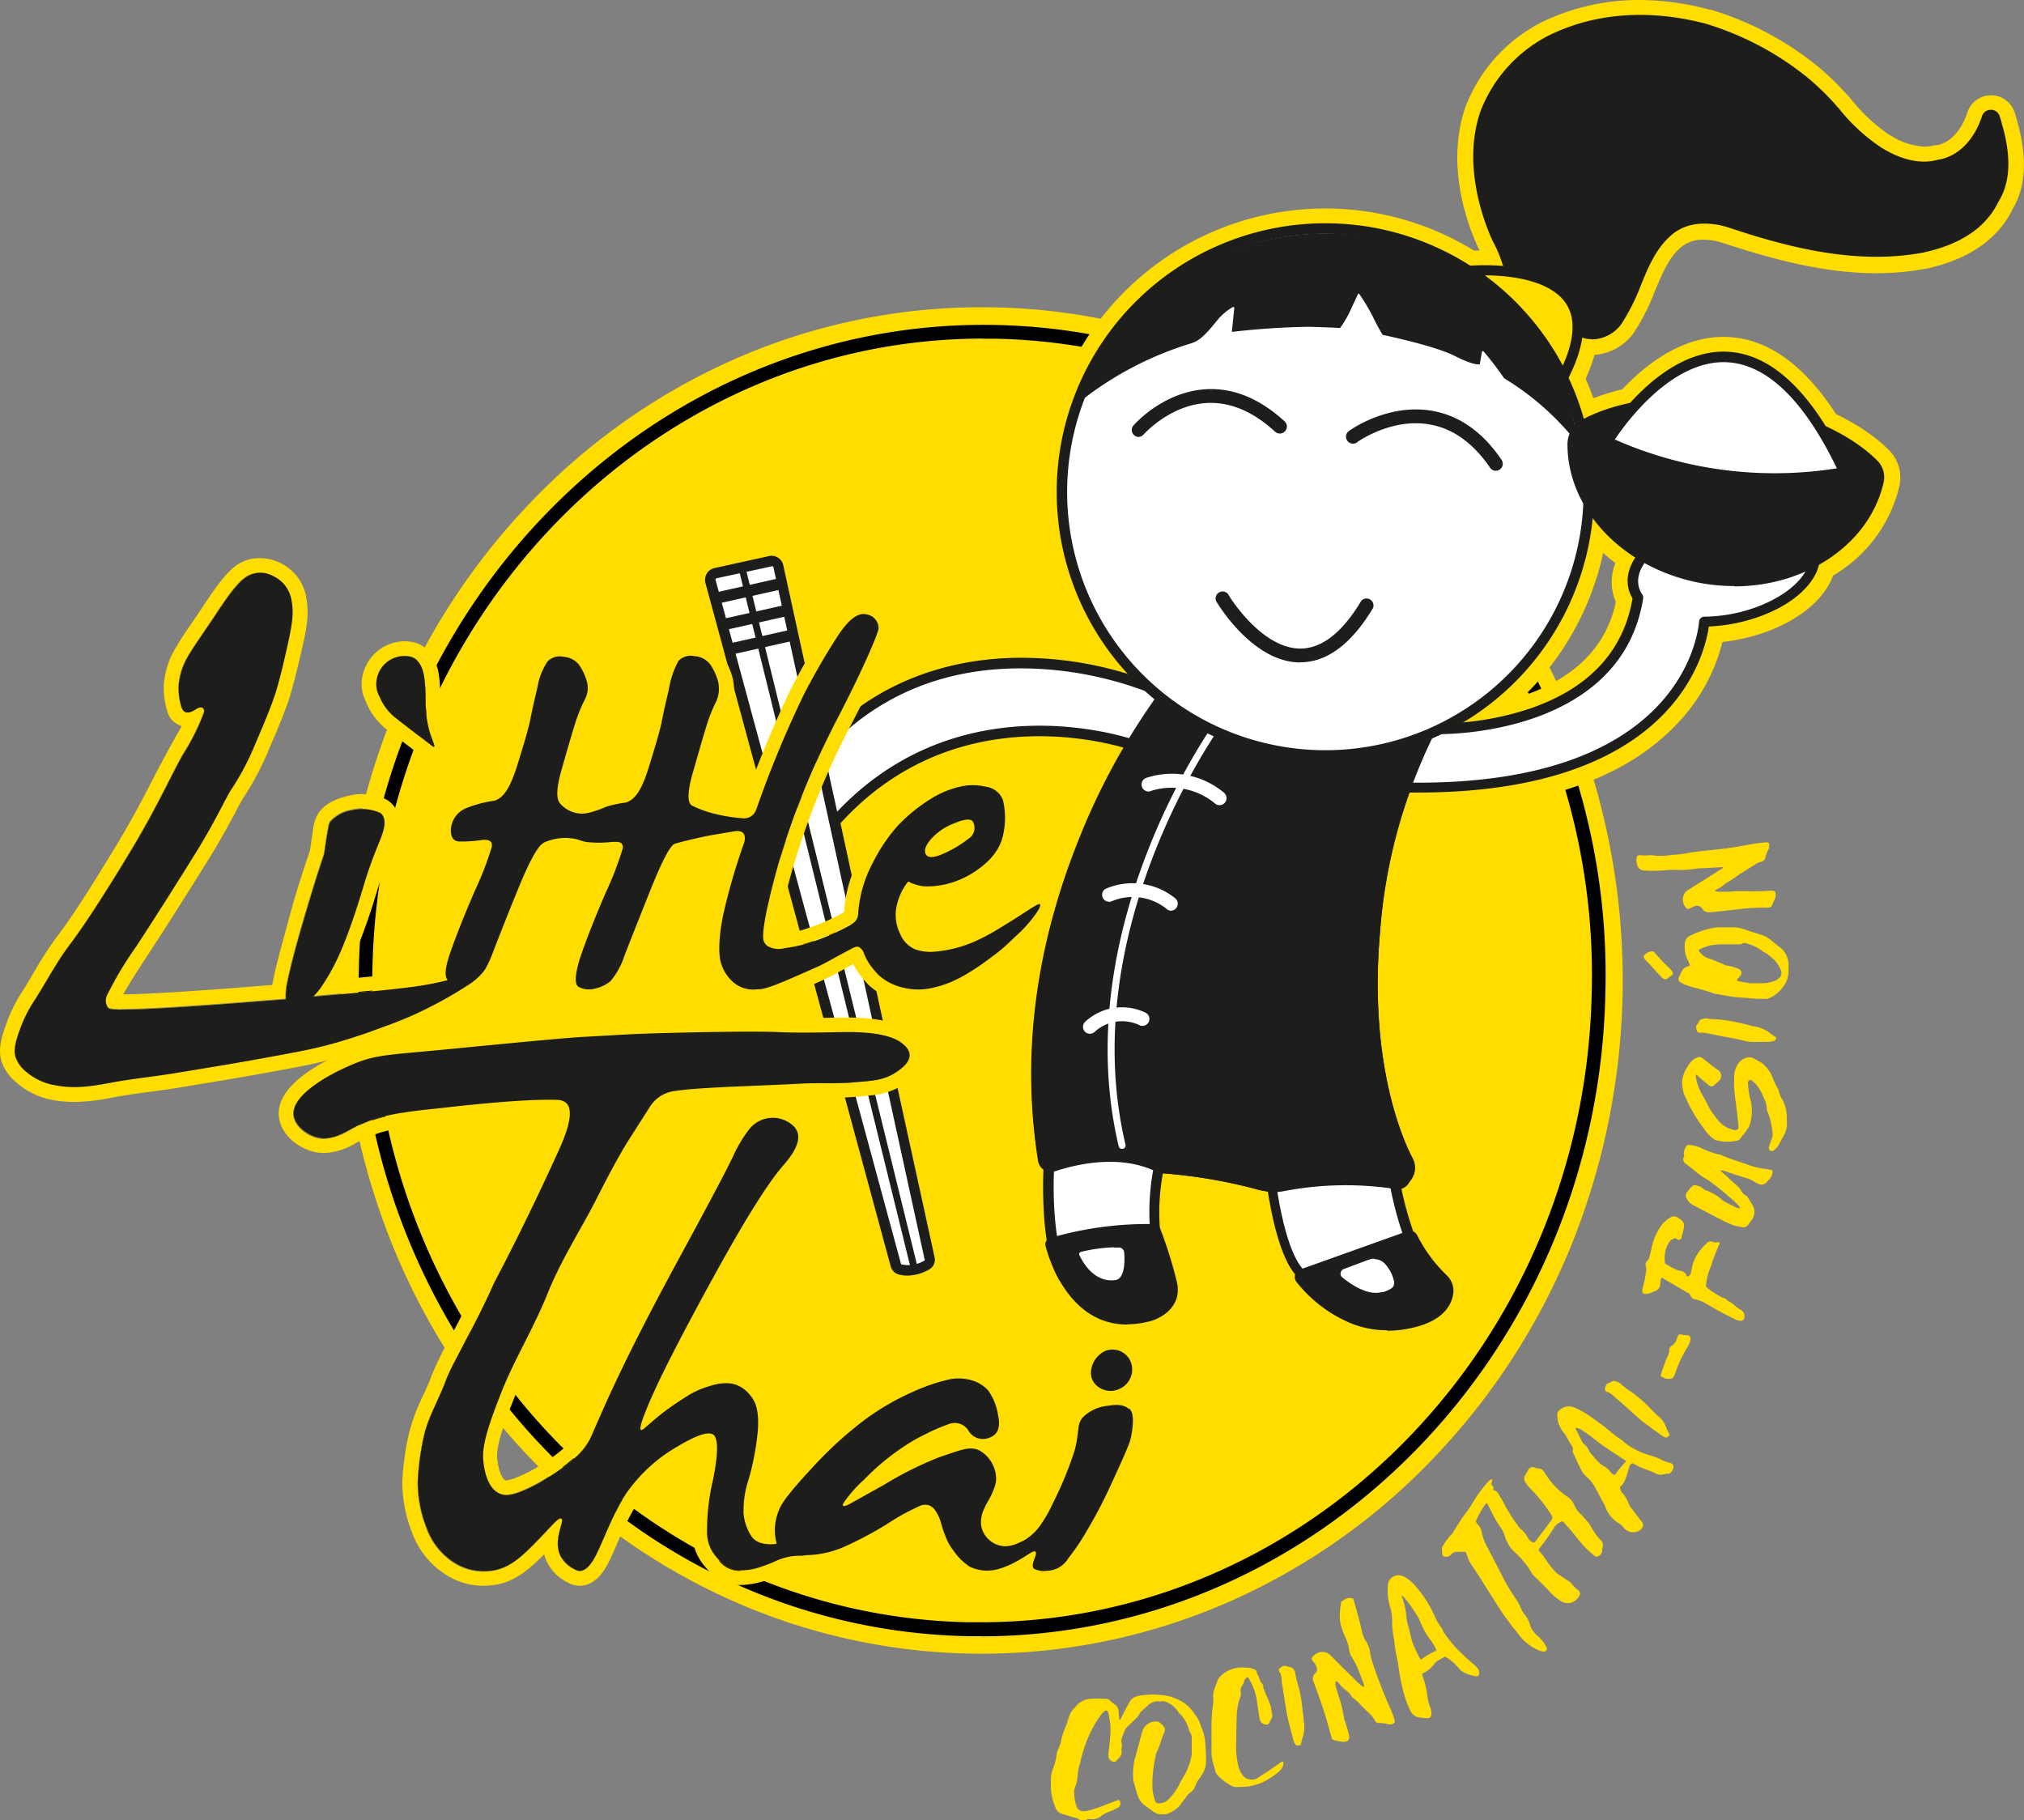
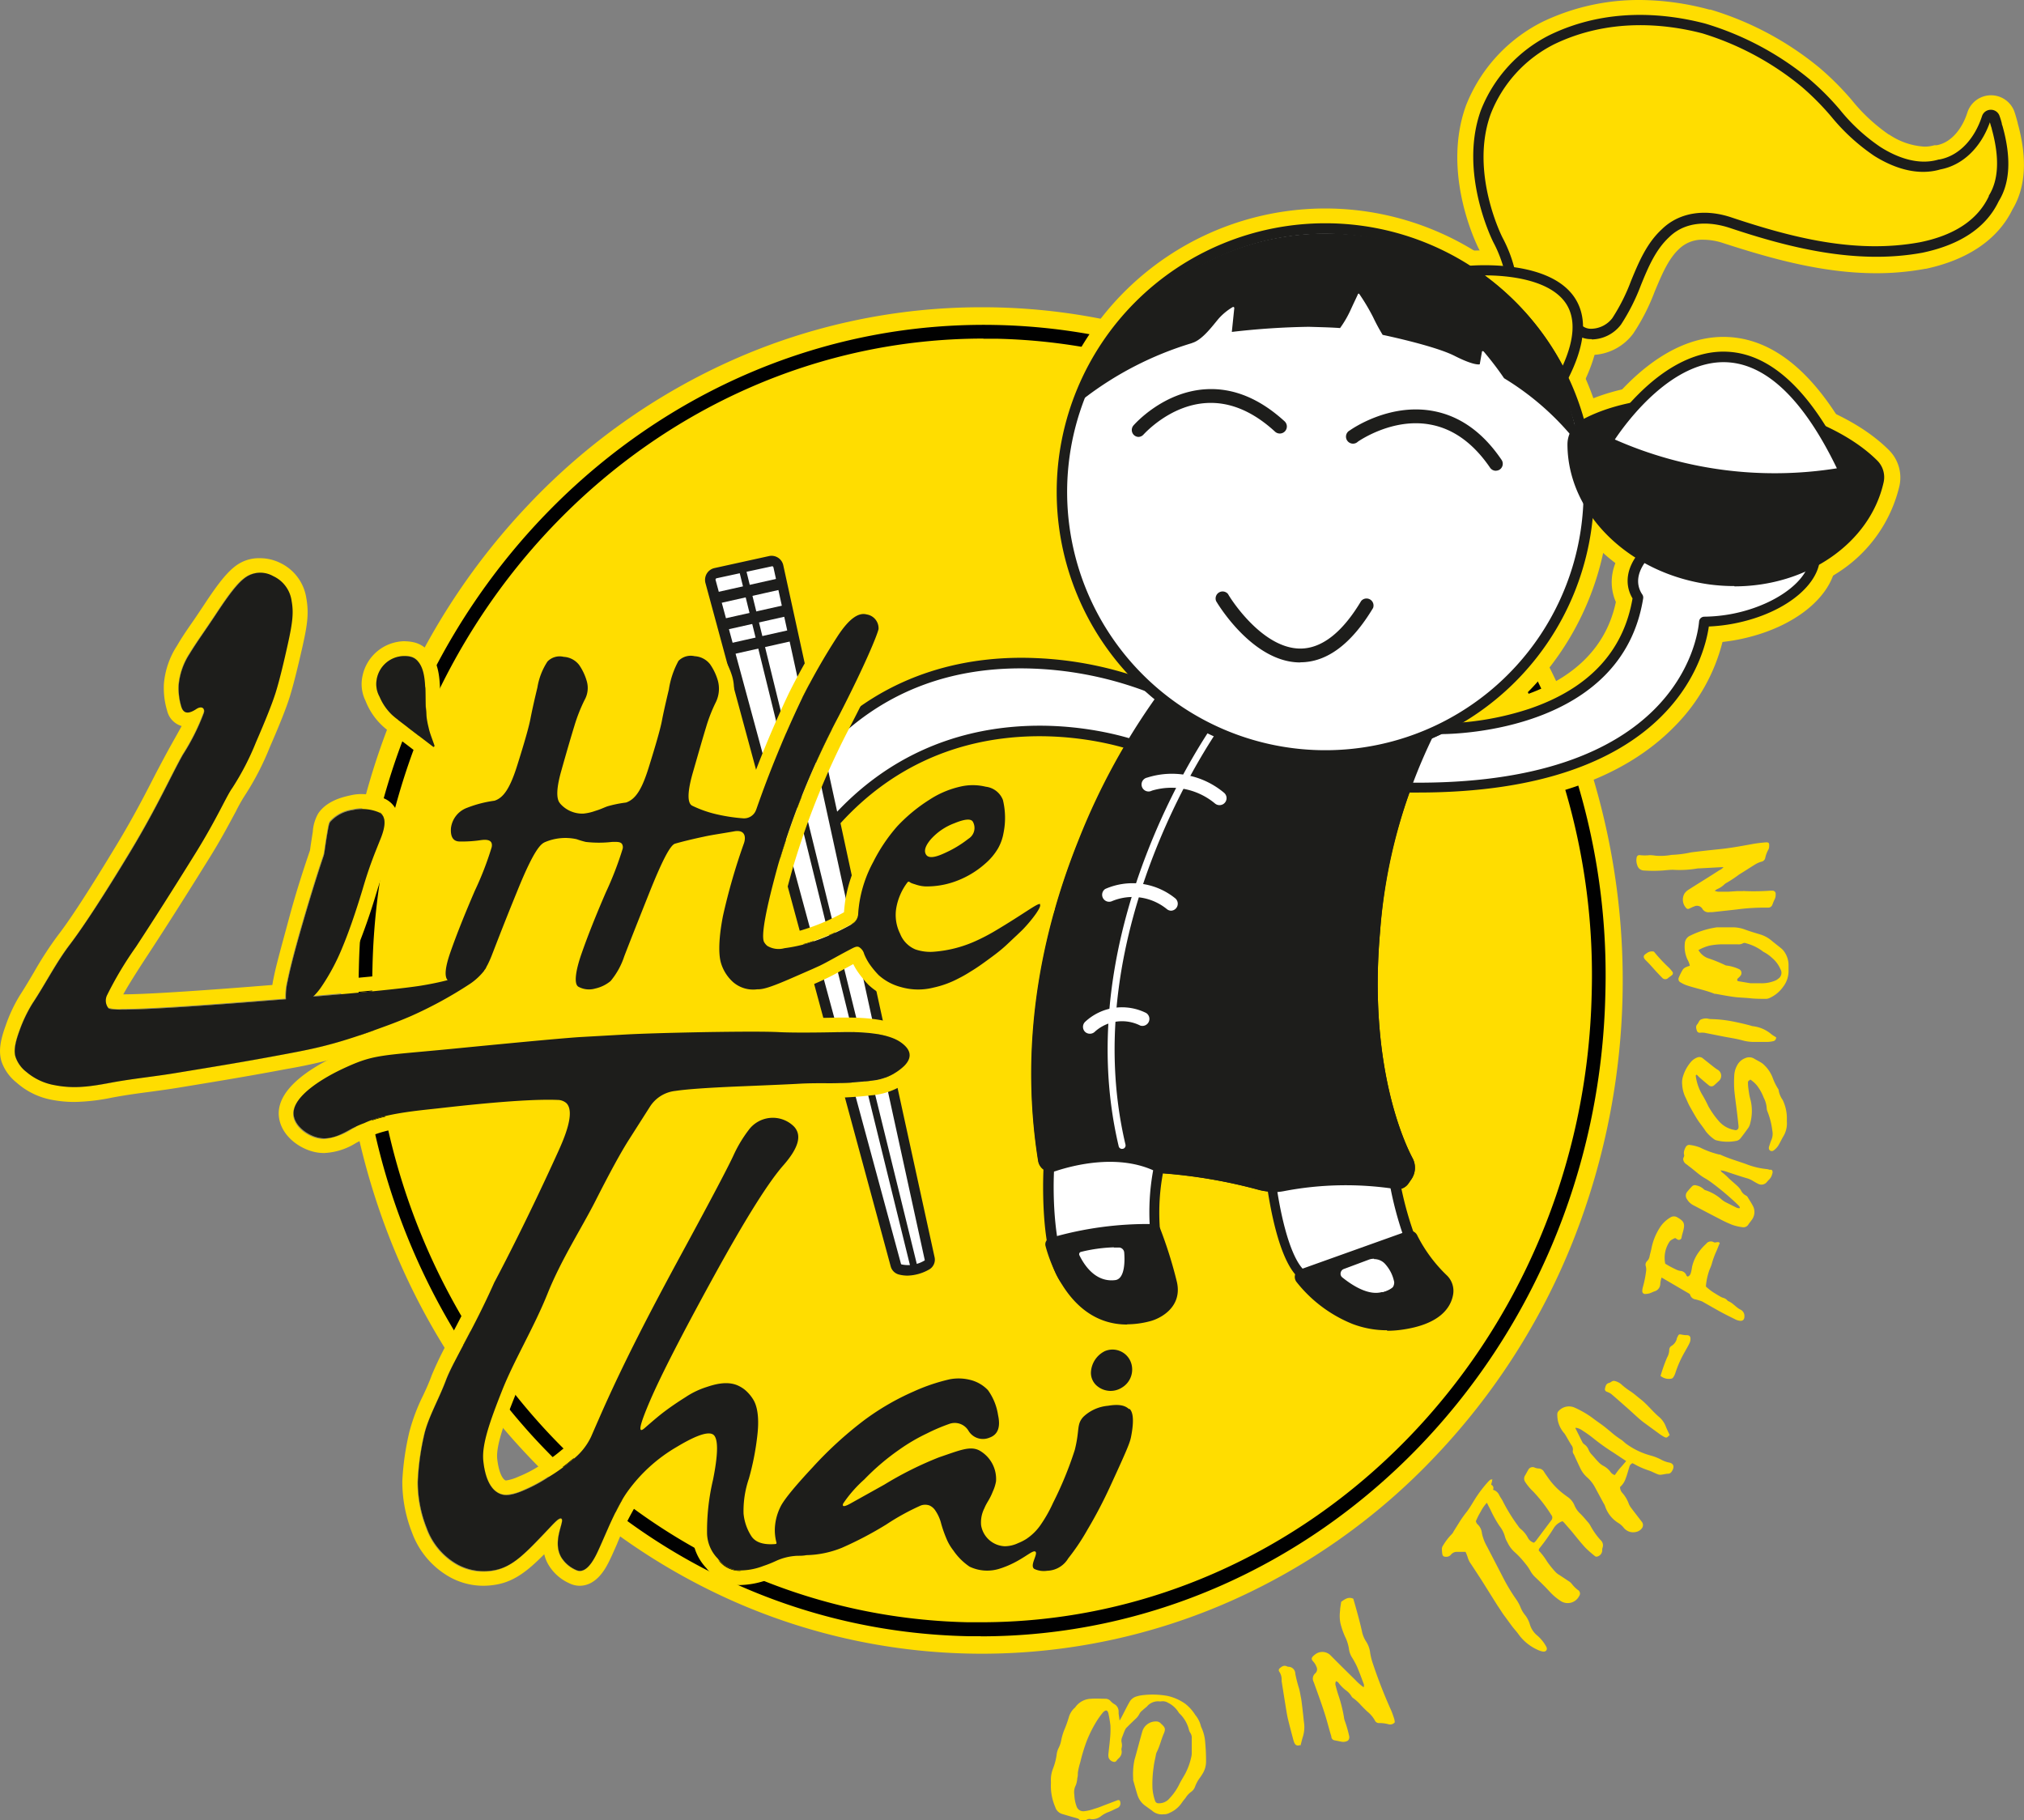
<svg xmlns="http://www.w3.org/2000/svg" viewBox="0 0 288.92 259.81">
  <rect x="0" y="0" width="288.92" height="259.81" fill="#808080" stroke="none" />
  <defs>
    <style>.cls-1{fill:#fd0;}.cls-2{fill:#010101;}.cls-3{fill:#fff;}.cls-4{fill:#1d1d1b;}</style>
  </defs>
  <g id="Capa_2" data-name="Capa 2">
    <g id="Capa_1-2" data-name="Capa 1">
      <path class="cls-1" d="M228.18,140c0,51.16-39.41,92.64-88,92.64s-88-41.48-88-92.64,39.41-92.64,88-92.64,88,41.47,88,92.64" />
      <path class="cls-1" d="M140.16,43.86a87.31,87.31,0,0,0-35.67,7.57A91.21,91.21,0,0,0,75.41,72.07a96.08,96.08,0,0,0-19.56,30.54,100.87,100.87,0,0,0,0,74.7,96.19,96.19,0,0,0,19.56,30.54,91,91,0,0,0,29.08,20.63,87.72,87.72,0,0,0,71.34,0,91,91,0,0,0,29.08-20.63,96.22,96.22,0,0,0,19.57-30.54,101,101,0,0,0,0-74.7,96.11,96.11,0,0,0-19.57-30.54,91.21,91.21,0,0,0-29.08-20.64,87.31,87.31,0,0,0-35.67-7.57m0,3.46c48.61,0,88,41.47,88,92.64s-39.41,92.64-88,92.64-88-41.48-88-92.64,39.41-92.64,88-92.64" />
      <path class="cls-2" d="M140.38,48.33c-47.18,0-86.12,39.89-87.21,89.77a93.48,93.48,0,0,0,24.09,65.34c16,17.64,37.68,27.63,60.91,28.13H140c47.17,0,86.12-39.88,87.21-89.77l1,0-1,0a93.54,93.54,0,0,0-24.09-65.34C187,58.83,165.39,48.84,142.16,48.35l-1.78,0M140,233.56c-.61,0-1.22,0-1.83,0-23.78-.5-45.91-10.72-62.34-28.77a95.5,95.5,0,0,1-24.6-66.71c1.13-51.6,42-92.73,91-91.69,23.77.51,45.91,10.72,62.33,28.77a95.41,95.41,0,0,1,24.6,66.71c-1.11,51-40.94,91.71-89.18,91.71" />
      <path class="cls-1" d="M154.13,259.81a.9.9,0,0,0-.26-.22c-.45-.14-.91-.25-1.36-.39l-.88-.26a1.48,1.48,0,0,1-1-1,7.63,7.63,0,0,1-.62-3.17,5.42,5.42,0,0,0,0-.57,4.41,4.41,0,0,1,.3-1.73,8.67,8.67,0,0,0,.53-2.06,2.87,2.87,0,0,1,.3-.94,4,4,0,0,0,.35-1.07,8,8,0,0,1,.5-1.62c.22-.52.4-1.06.57-1.6a2.82,2.82,0,0,1,.78-1.33.9.9,0,0,0,.19-.2,2.85,2.85,0,0,1,2.25-1.16c.66-.05,1.32,0,2,0a1,1,0,0,1,.71.28,2.28,2.28,0,0,0,.53.46,1.2,1.2,0,0,1,.66,1.09c0,.1,0,.19,0,.29l.14,1c.14-.25.22-.38.29-.52.39-.73.74-1.48,1.16-2.2a1.66,1.66,0,0,1,1-.74,4.78,4.78,0,0,1,.9-.18,12.23,12.23,0,0,1,3.47.11,7,7,0,0,1,2.57,1.14,6.25,6.25,0,0,1,1.41,1.58,4,4,0,0,1,.8,1.57,1.18,1.18,0,0,0,.07.2,6,6,0,0,1,.55,2.17,26.9,26.9,0,0,1,.12,2.69,3.26,3.26,0,0,1-.49,1.75c-.12.2-.25.4-.39.59a5,5,0,0,0-.68,1.24,1.54,1.54,0,0,1-.53.74,3.06,3.06,0,0,0-.86.93,6.67,6.67,0,0,0-.52.67,4,4,0,0,1-1.72,1.42,1.62,1.62,0,0,1-.88.21,2.06,2.06,0,0,1-1.64-.52c-.31-.21-.61-.44-.92-.66a3,3,0,0,1-1.16-1.57c-.22-.7-.41-1.41-.61-2.11a.76.76,0,0,1,0-.21,10,10,0,0,1,.18-2.68c.39-1.36.74-2.74,1.13-4.1a2,2,0,0,1,1.92-1.4.88.88,0,0,1,.7.27.47.47,0,0,0,.1.1c.53.48.62.71.34,1.36-.38.86-.57,1.8-1,2.63a1.49,1.49,0,0,0-.14.48c-.11.55-.25,1.11-.31,1.67a16.24,16.24,0,0,0-.17,3,6.86,6.86,0,0,0,.37,1.8.5.5,0,0,0,.53.37,1.94,1.94,0,0,0,1.55-.72,8,8,0,0,0,1.34-1.91c.25-.53.56-1,.86-1.54a9.28,9.28,0,0,0,.88-2.39,2.68,2.68,0,0,0,.08-.7c0-.66,0-1.32,0-2a1.26,1.26,0,0,0-.21-.8,1.27,1.27,0,0,1-.18-.39,4.85,4.85,0,0,0-1.3-2.31.93.93,0,0,1-.22-.27,3.68,3.68,0,0,0-1.46-1.31,1.47,1.47,0,0,0-1-.21.92.92,0,0,1-.28,0,2.06,2.06,0,0,0-1.76.75c-.21.18-.44.35-.64.55a1.41,1.41,0,0,0-.41.47,2.54,2.54,0,0,1-.6.77c-.4.38-.79.75-1.17,1.14a1.11,1.11,0,0,0-.29.39c-.16.34-.28.7-.42,1.05a1.24,1.24,0,0,0-.07.76,1.67,1.67,0,0,1,0,.77.82.82,0,0,0,0,.41,1.17,1.17,0,0,1-.35,1c-.07.09-.18.16-.25.25s-.23.38-.49.33a.93.93,0,0,1-.78-.65,1.9,1.9,0,0,1,0-.63c.06-.66.16-1.32.21-2a13.5,13.5,0,0,0,.06-1.91,17.54,17.54,0,0,0-.29-1.74.85.85,0,0,0-.11-.26.24.24,0,0,0-.35-.11,1.06,1.06,0,0,0-.33.26,12.15,12.15,0,0,0-.74,1,17.5,17.5,0,0,0-1.57,3.08,24.7,24.7,0,0,0-.91,3,9.73,9.73,0,0,0-.35,1.51c0,.26,0,.52-.08.78a3.43,3.43,0,0,1-.21,1,2.14,2.14,0,0,0-.21,1.37,5.26,5.26,0,0,0,.32,1.66,1,1,0,0,0,1.09.68,6.3,6.3,0,0,0,1.44-.34,11.26,11.26,0,0,0,1.27-.45l2-.76c.27-.1.4,0,.44.27a.72.72,0,0,1-.47.85c-.39.17-.76.38-1.16.53a4.1,4.1,0,0,0-1.11.6,2,2,0,0,1-1.39.44.91.91,0,0,0-.75.12h-.71" />
      <path class="cls-1" d="M213,211.25c0,.21-.09.43-.14.69a.51.51,0,0,1,.26.72,1.36,1.36,0,0,1,.9.78c.16.31.38.59.53.91a24.93,24.93,0,0,0,2.16,3.48,1.72,1.72,0,0,0,.37.43,3.93,3.93,0,0,1,1,1.21,1.45,1.45,0,0,0,.88.75,2,2,0,0,0,.27-.25l2.21-2.95a.58.58,0,0,0,0-.77,21.23,21.23,0,0,0-2.6-3.36,7.36,7.36,0,0,1-1.13-1.36.83.83,0,0,1,0-.93c.15-.24.27-.5.42-.74a.7.7,0,0,1,1-.34,2,2,0,0,0,.47.1.92.92,0,0,1,.81.48c.19.3.4.59.6.88a10.32,10.32,0,0,0,2.38,2.42l.34.25a2.71,2.71,0,0,1,1,1.18,3.36,3.36,0,0,0,.83,1.22c.42.4.79.87,1.18,1.31a2.94,2.94,0,0,1,.31.47,10.27,10.27,0,0,0,1.42,2,1,1,0,0,1,.29,1.1,1.26,1.26,0,0,0-.05.28.93.93,0,0,1-.82,1,.42.42,0,0,1-.19-.06,16.14,16.14,0,0,1-1.38-1.21c-.71-.77-1.35-1.59-2-2.38l-1.07-1.23a1,1,0,0,0-.22-.18,2.36,2.36,0,0,0-1.29,1.07,27.92,27.92,0,0,1-2,2.81.58.58,0,0,0-.08.18c0,.06,0,.11,0,.14a9,9,0,0,1,1.16,1.52,12.86,12.86,0,0,0,1.24,1.54,2.38,2.38,0,0,0,.56.43l1.42.94a1.61,1.61,0,0,1,.35.34,4.51,4.51,0,0,0,.85.84.59.59,0,0,1,.18.87,1.83,1.83,0,0,1-2.66.69,8.26,8.26,0,0,1-1.56-1.33c-.67-.73-1.38-1.42-2.1-2.1a3.79,3.79,0,0,1-.68-.91,6.19,6.19,0,0,0-.7-1,12.19,12.19,0,0,0-1.55-1.66,4.34,4.34,0,0,1-1-1.38,3.2,3.2,0,0,1-.36-.85,4.25,4.25,0,0,0-.78-1.49,17.08,17.08,0,0,1-1.27-2.29c-.16-.32-.33-.62-.51-1a5.73,5.73,0,0,0-.9,1.3,9.58,9.58,0,0,0-.68,1.36c.07.12.11.31.23.4a2,2,0,0,1,.64,1.29,6.37,6.37,0,0,0,.7,1.85q1.22,2.35,2.44,4.71a25.56,25.56,0,0,0,1.69,2.79,6.15,6.15,0,0,1,.66,1.17,4,4,0,0,0,.67,1.16,4,4,0,0,1,.7,1.39,3.26,3.26,0,0,0,.95,1.46,5.22,5.22,0,0,1,.71.7,5.37,5.37,0,0,1,.68,1c.2.39-.06.73-.5.66a2.91,2.91,0,0,1-.8-.27,6.76,6.76,0,0,1-2.66-2.17c-.27-.39-.6-.73-.89-1.11s-.73-1-1.09-1.48-.67-1-1-1.48c-.77-1.21-1.53-2.44-2.3-3.66-.5-.77-1-1.54-1.51-2.31a3,3,0,0,1-.49-1,6.88,6.88,0,0,0-.3-.75h-1.28a1.06,1.06,0,0,0-.8.4.85.85,0,0,1-.76.3c-.29,0-.44-.13-.48-.42a5.07,5.07,0,0,1-.05-.56.91.91,0,0,1,.19-.67,8.21,8.21,0,0,1,1.2-1.56,1.35,1.35,0,0,0,.28-.41l.9-1.44a16.59,16.59,0,0,1,1-1.39c.41-.54.75-1.14,1.11-1.72a18.2,18.2,0,0,1,1.92-2.54,2,2,0,0,1,.26-.24.29.29,0,0,1,.41,0" />
-       <path class="cls-1" d="M200.05,227.71c.1.31.16.48.22.65a10.59,10.59,0,0,1,.49,2.43,5.48,5.48,0,0,0,.29,1.38c.1.31.16.64.24,1s.19.78.3,1.16a16.52,16.52,0,0,0,1,2.2c.06.11.14.22.23.38.39-.26.74-.5,1.1-.72s.74-.4,1.14-.61a8.08,8.08,0,0,0-.87-1.49,10.59,10.59,0,0,1-1.48-2.65,3.07,3.07,0,0,0-.31-.63c-.28-.46-.57-.92-.88-1.37s-.7-.94-1.07-1.41a2.35,2.35,0,0,0-.37-.28m6.21,8.72c-.37.21-.72.39-1.06.6a1.49,1.49,0,0,0-.42.37,4.33,4.33,0,0,1-1.79,1.46,2.42,2.42,0,0,0,.22.82,13.26,13.26,0,0,1,.54,2.56,5.8,5.8,0,0,0,.38,1.43,2.2,2.2,0,0,1,.17,1c-.05.38-.22.57-.6.55a7.53,7.53,0,0,1-1.34-.15,1.59,1.59,0,0,1-1.05-.88,14.14,14.14,0,0,1-.91-2.37,33.35,33.35,0,0,1-.85-4.3c-.15-.79-.31-1.58-.44-2.37-.08-.49-.1-1-.2-1.47a13.05,13.05,0,0,1-.22-2c0-.16,0-.32,0-.49a6.32,6.32,0,0,0-.3-1.88,8.2,8.2,0,0,1-.29-3.23A1.52,1.52,0,0,1,200,224.9a2.28,2.28,0,0,1,.71.32,6.66,6.66,0,0,1,1.19,1,17.6,17.6,0,0,1,2.45,3.54c.13.26.26.51.38.77a8,8,0,0,0,1,1.78c.17.23.24.51.4.74a16.62,16.62,0,0,0,2.2,2.67c.68.66,1.36,1.31,2.09,1.9a4.76,4.76,0,0,1,.54.56.88.88,0,0,1,.18.73.38.38,0,0,1-.5.36,5.27,5.27,0,0,1-1.86-.64,2.66,2.66,0,0,1-.53-.47,7.47,7.47,0,0,0-2-1.72" />
      <path class="cls-1" d="M194.7,240.79c0-.19,0-.26,0-.32-.32-.86-.63-1.73-1-2.58a11.38,11.38,0,0,0-.67-1.24,3,3,0,0,1-.46-1.19,5.83,5.83,0,0,0-.56-1.82,11.13,11.13,0,0,1-.67-1.94,5.47,5.47,0,0,1-.05-1.76c0-.42.11-.84.16-1.29.51-.35,1-.77,1.73-.44.44,1.52.86,3,1.22,4.58a4.13,4.13,0,0,0,.59,1.5,3.74,3.74,0,0,1,.6,1.66,9.26,9.26,0,0,0,.4,1.57,70.47,70.47,0,0,0,2.58,6.6c.18.41.32.84.46,1.27a2.44,2.44,0,0,1,.07.46.85.85,0,0,1-.93.27,4.84,4.84,0,0,0-1.26-.16.65.65,0,0,1-.67-.41,4.3,4.3,0,0,0-1.06-1.23q-.46-.44-.9-.9a7,7,0,0,0-1.08-1,.76.76,0,0,1-.29-.3,2.78,2.78,0,0,0-.71-.78,5.45,5.45,0,0,1-1.15-1.15c-.06-.1-.21-.14-.33-.21a.78.78,0,0,0-.05.66c.11.45.24.91.39,1.36a20.43,20.43,0,0,1,.78,3.08,2.33,2.33,0,0,0,.12.55,16.91,16.91,0,0,1,.63,2.18.83.83,0,0,1,0,.34.55.55,0,0,1-.22.34,1.32,1.32,0,0,1-.83.14l-1-.2a.56.56,0,0,1-.49-.45c0-.18-.09-.36-.14-.55-.29-1-.54-2-.87-3-.47-1.46-1-2.9-1.52-4.34a1,1,0,0,1,.23-1.23.77.77,0,0,0,.18-.91,2.33,2.33,0,0,0-.52-.83c-.22-.27-.21-.43,0-.68a3.25,3.25,0,0,1,.5-.4,1.66,1.66,0,0,1,2,.23c1.18,1.2,2.38,2.37,3.57,3.55a7.55,7.55,0,0,0,1.14,1" />
      <path class="cls-1" d="M224.94,203.78l-.05.1c.34.67.67,1.35,1,2a.89.89,0,0,0,.28.3,1.7,1.7,0,0,1,.6.78,2.21,2.21,0,0,0,.47.7c.31.33.58.68.9,1a2.78,2.78,0,0,0,.71.57,3,3,0,0,1,1,.82,1.17,1.17,0,0,0,.66.51c.26-.36.5-.71.76-1s.58-.66.86-1l-1.87-1.24a29.34,29.34,0,0,1-2.8-2,17,17,0,0,0-1.56-1.11,2.07,2.07,0,0,0-.94-.4m8,5.09a.75.75,0,0,0-.38.52c-.18.56-.32,1.13-.54,1.68a2.69,2.69,0,0,1-.78,1.16,1.2,1.2,0,0,0,.33.85,4.84,4.84,0,0,1,.9,1.51,2.38,2.38,0,0,0,.26.5c.52.7,1.06,1.38,1.59,2.08a.75.75,0,0,1,0,1,1.36,1.36,0,0,1-.77.47,1.73,1.73,0,0,1-1.79-.59,2.86,2.86,0,0,0-.73-.66,4.46,4.46,0,0,1-1.94-2.45,2.32,2.32,0,0,0-.23-.44l-1.21-2.24a5,5,0,0,0-1.14-1.43,4,4,0,0,1-.93-1.24c-.26-.53-.5-1.07-.75-1.6a3.1,3.1,0,0,0-.21-.45.67.67,0,0,1-.12-.54,1,1,0,0,0-.24-.79c-.28-.46-.54-.93-.82-1.4a1.66,1.66,0,0,0-.25-.34,4.11,4.11,0,0,1-.8-1.57,4.57,4.57,0,0,1-.11-1.05.65.65,0,0,1,.22-.5,2,2,0,0,1,2.21-.47,14,14,0,0,1,2.52,1.44c.54.42,1.11.8,1.66,1.21.34.26.66.54,1,.81a12.37,12.37,0,0,0,1.52,1.15c.26.16.46.41.71.58a10.62,10.62,0,0,0,3.56,1.69,7.2,7.2,0,0,1,1.45.58,4,4,0,0,0,1.05.39c.75.12.81.64.53,1.13-.15.28-.31.47-.63.48h-.14c-1.17.19-.91.28-2.11-.27-.23-.11-.48-.19-.73-.28a10.85,10.85,0,0,1-1.87-.85l-.23-.11" />
      <path class="cls-1" d="M244.74,127.14a2.12,2.12,0,0,0,.51.15c.47,0,.94,0,1.42,0l1.34-.09.78,0a.88.88,0,0,1,.28,0,34.76,34.76,0,0,0,3.68-.06H253a.44.44,0,0,1,.47.5,1.46,1.46,0,0,1-.18.81c-.12.23-.2.48-.3.72a.61.61,0,0,1-.54.39h-.22a30.49,30.49,0,0,0-4.38.27l-3.46.38-.35,0a1,1,0,0,1-1-.43.9.9,0,0,0-1.22-.38c-.25.08-.47.21-.71.31a.32.32,0,0,1-.39-.07,1.75,1.75,0,0,1-.26-2.1,1.89,1.89,0,0,1,.56-.53c1.47-.94,3-1.87,4.43-2.8a1.34,1.34,0,0,0,.57-.44l-3.52.19-.14,0a14.93,14.93,0,0,1-3.53.2c-.5,0-1,.06-1.49.1a20.11,20.11,0,0,1-2.69,0,1,1,0,0,1-.93-.74,2,2,0,0,1-.09-1.12.39.39,0,0,1,.47-.33,6.65,6.65,0,0,0,1.41,0,5.12,5.12,0,0,1,.77.07,8.67,8.67,0,0,0,2.33-.11,15.55,15.55,0,0,0,2.8-.36c1.27-.16,2.54-.3,3.81-.43,1.67-.16,3.32-.46,5-.77.58-.1,1.17-.17,1.75-.22s.59.11.57.58a.91.91,0,0,1-.09.41,4.32,4.32,0,0,0-.46,1.19.68.68,0,0,1-.54.57,3.56,3.56,0,0,0-.85.36c-.78.48-1.57,1-2.34,1.47A17.58,17.58,0,0,1,246.5,126a1.57,1.57,0,0,0-.4.29,3.33,3.33,0,0,1-1,.64,3.8,3.8,0,0,0-.35.24" />
      <path class="cls-1" d="M249.79,154.19a.35.35,0,0,0-.27.41c0,.54.1,1.08.18,1.62a8.86,8.86,0,0,0,.21.89,6.78,6.78,0,0,1-.07,3.23,2,2,0,0,1-.23.59c-.38.54-.77,1.07-1.18,1.59a1,1,0,0,1-.67.35,6.29,6.29,0,0,1-2.73-.09.77.77,0,0,1-.33-.15,5.36,5.36,0,0,1-1.22-1.16c-.37-.58-.82-1.1-1.19-1.68s-.79-1.34-1.16-2c-.21-.4-.36-.82-.57-1.22a4.84,4.84,0,0,1-.43-1.71,2.86,2.86,0,0,1,.13-1.26,5.67,5.67,0,0,1,1.1-2,2.24,2.24,0,0,1,.92-.65.76.76,0,0,1,.79.12l1.26,1c.26.21.52.41.79.59a1,1,0,0,1,.18,1.7c-.19.18-.38.36-.58.53a.57.57,0,0,1-.83,0c-.41-.32-.8-.67-1.19-1-.17-.15-.33-.32-.49-.48-.19.05-.14.18-.13.29a7.07,7.07,0,0,0,.92,2.58,16.89,16.89,0,0,1,.86,1.63,12.54,12.54,0,0,0,1.46,2.08,3.81,3.81,0,0,0,2.29,1.31.42.42,0,0,0,.56-.45.61.61,0,0,0,0-.14c-.08-.73-.16-1.46-.25-2.18-.12-1-.27-2-.36-3a16.36,16.36,0,0,1,0-2,3.29,3.29,0,0,1,.43-1.49,2.17,2.17,0,0,1,1.15-1,1.37,1.37,0,0,1,1.23.06c.4.24.84.44,1.22.71a4.94,4.94,0,0,1,1.44,2,8.34,8.34,0,0,0,.77,1.59.34.34,0,0,1,.09.19,3.29,3.29,0,0,0,.58,1.42,6,6,0,0,1,.6,2.46c0,.21,0,.43,0,.64a3.58,3.58,0,0,1-.54,2.16c-.2.35-.37.71-.57,1.06a2.54,2.54,0,0,1-.79.9.43.43,0,0,1-.65-.19.65.65,0,0,1,0-.34c.11-.34.21-.68.35-1a2.21,2.21,0,0,0,.12-1.32,10.78,10.78,0,0,0-.67-2.67,1.48,1.48,0,0,1-.13-.55,3.78,3.78,0,0,0-.43-1.48,6.69,6.69,0,0,0-1-1.78,4.65,4.65,0,0,0-.92-.81" />
      <path class="cls-1" d="M248,140a1.34,1.34,0,0,0,.18.07l1.67.28a4,4,0,0,0,.49,0c.29,0,.57,0,.85,0a5.05,5.05,0,0,0,2.21-.37,1.54,1.54,0,0,0,.42-.26,1,1,0,0,0,.34-1.36,4.33,4.33,0,0,0-1.21-1.63,5.47,5.47,0,0,0-1.15-.82,1.37,1.37,0,0,1-.29-.2,7,7,0,0,0-2.29-1.07.5.5,0,0,0-.4,0,1.25,1.25,0,0,1-.75.16c-.66,0-1.32,0-2,0a9.32,9.32,0,0,0-2.11.2,6.68,6.68,0,0,0-1.51.62,2.63,2.63,0,0,0,1.28,1.13,20.54,20.54,0,0,1,2.49,1,.65.65,0,0,0,.27.08,5.93,5.93,0,0,1,1.69.48.62.62,0,0,1,.34.87,1.86,1.86,0,0,1-.22.27c-.11.14-.32.21-.32.46m-6.77-2.09a3,3,0,0,0-.33-.85,4.36,4.36,0,0,1-.38-2.28,1.3,1.3,0,0,1,.81-1.15,12.71,12.71,0,0,1,3.77-1.17c.33,0,.66,0,1,0h1.13a5,5,0,0,1,1.88.32c.71.26,1.43.47,2.15.69a4.49,4.49,0,0,1,1.61.86c.44.37.92.73,1.37,1.1a2.31,2.31,0,0,1,.48.51,3.36,3.36,0,0,1,.61,1.86c0,.26,0,.52,0,.78a3.69,3.69,0,0,1-.77,2.37,4.77,4.77,0,0,1-1.94,1.6,1.16,1.16,0,0,1-.55.12c-.73,0-1.46,0-2.19-.08s-1.56-.09-2.33-.19-1.77-.29-2.65-.45l-.14,0c-1.3-.53-2.68-.77-4-1.22a4.23,4.23,0,0,1-.83-.4.52.52,0,0,1-.25-.73,8,8,0,0,1,.57-1.13,1.1,1.1,0,0,1,.45-.33,2.81,2.81,0,0,1,.52-.18" />
-       <path class="cls-1" d="M178.06,239.43l-.09,0c-.13.17-.34.33-.36.51-.08.54-.61.91-.5,1.52a2.17,2.17,0,0,1-.19,1.17,8.47,8.47,0,0,0-.39,2.59c-.05,1.37-.05,2.74-.08,4.11a11.65,11.65,0,0,0,.35,2.88,3.5,3.5,0,0,0,.78,1.41,1.08,1.08,0,0,0,.61.33,1.6,1.6,0,0,0,1.36-.16c.5-.36,1-.67,1.54-1l2-1.41c0,.09.13.16.13.23a1.57,1.57,0,0,1-.51,1.13,4.84,4.84,0,0,1-.64.56c-.53.36-1.06.72-1.61,1a6.2,6.2,0,0,1-.84.35,4.34,4.34,0,0,1-.48.14,6.11,6.11,0,0,1-1,.23c-.54.05-1.08.05-1.62.07a1.4,1.4,0,0,1-.75-.19,7.67,7.67,0,0,1-1.82-1.33,1.71,1.71,0,0,1-.49-.85c-.13-.48-.28-1-.39-1.44a4.64,4.64,0,0,1-.13-1.05c0-1.23,0-2.46,0-3.69a22.63,22.63,0,0,1,.23-3.39c.07-.37,0-.76,0-1.13a3.91,3.91,0,0,1,.15-.83c.12-.38.3-.75.41-1.13a2,2,0,0,1,.72-1,4.42,4.42,0,0,1,3.49-1c.14,0,.29,0,.42,0,.28.08.54.18.8.28s.22.44.33.66a2.26,2.26,0,0,1,.32.71c.07.45.62.68.51,1.19.17.41.33.83.51,1.24s.35.82.51,1.24a2.5,2.5,0,0,1,.13.54,4.51,4.51,0,0,0,.09.55,1.1,1.1,0,0,1-.07.89c-.06.13-.16.24-.22.37s-.12.42-.39.44a1,1,0,0,1-.88-.36,1.37,1.37,0,0,1-.2-.52c-.15-.89-.27-1.78-.41-2.66a8,8,0,0,0-1-2.8c-.1-.17-.18-.39-.46-.46" />
      <path class="cls-1" d="M248.38,172.35a2.2,2.2,0,0,0-.3-.37,39.52,39.52,0,0,0-3.85-3.24,10.61,10.61,0,0,0-.9-.58c-.82-.47-1.49-1.15-2.26-1.7a3.68,3.68,0,0,0-.39-.3.93.93,0,0,1-.41-.71c0-.22.22-.38.12-.65a1.12,1.12,0,0,1,.05-.62,1.82,1.82,0,0,1,.2-.45.55.55,0,0,1,.6-.29,6,6,0,0,1,1.43.36,12.73,12.73,0,0,0,2.72,1l.13,0c1.18.55,2.43.91,3.66,1.34a11.06,11.06,0,0,0,3,.74,1.45,1.45,0,0,1,.41.1c.13,0,.29-.05.39.1a.58.58,0,0,1,0,.48,1.62,1.62,0,0,1-.38.75c-.12.11-.23.24-.34.36A1,1,0,0,1,251,169a9.21,9.21,0,0,1-.81-.45,3.25,3.25,0,0,0-.9-.38c-.91-.27-1.8-.57-2.7-.87a3.9,3.9,0,0,0-1-.24c.11.14.15.24.23.29a7,7,0,0,1,.95.84c.4.38.82.72,1.22,1.09a3.13,3.13,0,0,1,.5.59,1.64,1.64,0,0,0,.76.8.48.48,0,0,1,.21.19c.28.47.59.92.83,1.41a1.88,1.88,0,0,1-.28,1.93c-.13.2-.29.37-.42.57a.82.82,0,0,1-.84.41,7.1,7.1,0,0,1-1.45-.33,17.61,17.61,0,0,1-1.92-.9c-1.24-.63-2.47-1.29-3.7-1.93a2.21,2.21,0,0,1-.86-.83.86.86,0,0,1,.06-1.11c.19-.23.4-.47.61-.69a.58.58,0,0,1,.64-.18,2.14,2.14,0,0,1,1.06.53.56.56,0,0,0,.3.17,6.48,6.48,0,0,1,2.31,1.35,3.74,3.74,0,0,0,.53.35l1.58.79a1.69,1.69,0,0,0,.39.08l.06-.13" />
      <path class="cls-1" d="M245.44,177.55c-.14.34-.28.71-.44,1.08a11.25,11.25,0,0,0-.65,1.79c-.09.32-.24.62-.36.93a9.24,9.24,0,0,0-.48,2.29,7.73,7.73,0,0,0,1.11.87c.28.17.56.35.85.51a2.08,2.08,0,0,0,.5.24,1.16,1.16,0,0,1,.6.36s.06.08.1.1c.68.25,1.1.87,1.73,1.2a1,1,0,0,1,.61,1c0,.51-.3.71-.8.59a2,2,0,0,1-.41-.13c-.76-.38-1.53-.75-2.27-1.16s-1.69-.95-2.53-1.43a2.51,2.51,0,0,0-.46-.16,3.44,3.44,0,0,0-.55-.15.93.93,0,0,1-.72-.62,1.19,1.19,0,0,0-.08-.16l-4-2.34a3.51,3.51,0,0,0-.19.92,1.12,1.12,0,0,1-.81,1.05c-.24.08-.48.21-.72.29a2.66,2.66,0,0,1-.63.09.39.39,0,0,1-.41-.4,2.16,2.16,0,0,1,.08-.56,15.24,15.24,0,0,0,.48-2.42,1.66,1.66,0,0,0-.05-.55.72.72,0,0,1,.19-.78,1.15,1.15,0,0,0,.33-.61c.08-.4.2-.78.28-1.18a8.46,8.46,0,0,1,1.1-2.82,4.46,4.46,0,0,1,1.58-1.59.93.93,0,0,1,1.06,0c.89.52,1.06.85.81,1.85-.08.32-.19.63-.25,1a.39.39,0,0,1-.59.28l-.32-.21a4.07,4.07,0,0,0-.55.28,1,1,0,0,0-.29.29,4.14,4.14,0,0,0-.58,3.1l.58.34c.31.17.63.33.95.48a2.17,2.17,0,0,0,.59.2,1,1,0,0,1,.91.66c0,.06.1.1.16.16.35-.11.44-.41.51-.7s.09-.46.13-.7a5.66,5.66,0,0,1,1-2.16,6.83,6.83,0,0,1,1-1.11.84.84,0,0,1,1.08-.25c.19.11.37,0,.56,0s.27,0,.32.25" />
      <path class="cls-1" d="M253.55,148c0,.38-.17.59-.5.64a4,4,0,0,1-.84.09c-.57,0-1.13,0-1.7,0a6.19,6.19,0,0,1-1.82-.23c-.87-.24-1.75-.36-2.63-.53s-1.85-.37-2.78-.55a3.28,3.28,0,0,0-.63,0,.42.42,0,0,1-.43-.3c-.1-.32-.2-.64.08-.93a.94.94,0,0,0,.12-.18c.11-.21.21-.44.46-.51a1.71,1.71,0,0,1,.9-.1,1.93,1.93,0,0,0,.49.07,18.33,18.33,0,0,1,3.29.38c.79.16,1.57.34,2.34.55a1.29,1.29,0,0,0,.28.08,4.94,4.94,0,0,1,2.69,1.16c.2.16.43.28.68.45" />
      <path class="cls-1" d="M238.33,204.85c-.42.43-.46.44-.9.19a6,6,0,0,1-.53-.34l-2.23-1.63c-.27-.2-.52-.41-.77-.63-.55-.48-1.09-1-1.63-1.47-.76-.67-1.52-1.35-2.29-2a2.84,2.84,0,0,0-.63-.31.38.38,0,0,1-.24-.46c.08-.35.16-.71.6-.8l.13-.05c.2-.11.39-.3.65-.22a2.2,2.2,0,0,1,.93.46,9.55,9.55,0,0,0,1.3,1c.54.35,1,.78,1.51,1.17.93.74,1.65,1.69,2.55,2.46a3.4,3.4,0,0,1,1,1.38c.17.44.38.85.58,1.28" />
      <path class="cls-1" d="M185.53,249.11a.56.56,0,0,1-.58-.06,1,1,0,0,1-.22-.35c-.08-.22-.14-.45-.2-.68-.23-.87-.46-1.73-.67-2.6-.1-.41-.17-.83-.24-1.25-.23-1.4-.45-2.8-.67-4.19a2.36,2.36,0,0,0,0-.28,2,2,0,0,0-.33-1.07.35.35,0,0,1,.08-.51c.27-.23.55-.45,1-.26a.47.47,0,0,0,.2.06,1,1,0,0,1,1,1,18.63,18.63,0,0,0,.54,2.11c.13.48.2,1,.3,1.46l.06.42c.07.56.14,1.12.2,1.68.05.4.08.8.13,1.2a4.67,4.67,0,0,1-.14,2.1c-.13.4-.22.81-.34,1.26" />
      <path class="cls-1" d="M237.05,196.47a.84.84,0,0,1,0-.1,23.42,23.42,0,0,1,.92-2.59,2.29,2.29,0,0,0,.31-1.08.66.66,0,0,1,.34-.59,1.7,1.7,0,0,0,.74-1c0-.07,0-.13.07-.2.21-.48.22-.48.74-.38a3.28,3.28,0,0,0,.63.06c.35,0,.52.18.51.53a1.4,1.4,0,0,1-.14.61c-.2.43-.45.83-.67,1.24a15.53,15.53,0,0,0-1.34,3,2.23,2.23,0,0,1-.31.64.42.42,0,0,1-.28.19,1.87,1.87,0,0,1-1.5-.37" />
      <path class="cls-1" d="M236.07,135.81a22.16,22.16,0,0,0,2.14,2.3,4.8,4.8,0,0,1,.51.59.34.34,0,0,1-.06.5c-.16.14-.34.25-.51.38a.58.58,0,0,1-.87,0c-.27-.26-.52-.54-.78-.81-.53-.57-1-1.15-1.58-1.7-.38-.4-.41-.68.15-1a1.15,1.15,0,0,1,1-.23" />
      <path class="cls-1" d="M259,78.8c-.77-3.92-7.18-6-14.31-4.55S232.38,80,233.15,83.89a4.14,4.14,0,0,0,.66,1.54c-3,19.32-28.24,18.76-28.24,18.76h0a37.62,37.62,0,0,1-41.62-6h0s-27.59-11.73-46.61,8.58c0,0-7.78,7.94-8.91,14.73l0,.14c0,.24-.07.47-.09.7a.28.28,0,0,1,0,.09,7,7,0,0,0,0,.79h0v.07a2.64,2.64,0,0,0,0,.29c.16,3.4,2.15,6.3,5.15,7.06s6-.8,7.77-3.6l-2.12-9.65c15.81-17.66,37.42-12.58,42.39-11-6.34,10.72-16.78,33.14-12.59,59.34a1.12,1.12,0,0,0,.74.89c-.27,4.58,0,16.42,4,17.27a24.82,24.82,0,0,0,9,.05c1.84-.36,2.81-3.82,2.43-5.81a32.15,32.15,0,0,1,.28-11.39h0a.88.88,0,0,0,.42.11,74,74,0,0,1,14,2.4,7.82,7.82,0,0,0,1.79.26c.54,3.67,1.84,10.4,4.26,12.52,2.26,2,6.44,3,9,3.45A5.9,5.9,0,0,0,200,184c1.4-1.4,2.48-3.73,1.19-7.48a46.56,46.56,0,0,1-2-7.42h0a1.15,1.15,0,0,0,1.28-.45l.42-.61a2.14,2.14,0,0,0,.12-2.22c-1.8-3.4-6.32-14.56-4.72-32.73a74.9,74.9,0,0,1,4.42-20.48c39.55.66,42.4-21.57,42.58-23.67a23.89,23.89,0,0,0,4.2-.44C254.6,87,259.75,82.72,259,78.8" />
      <path class="cls-1" d="M249.11,70.84a26.29,26.29,0,0,0-5,.5A22.7,22.7,0,0,0,234,75.86c-3,2.54-4.39,5.6-3.8,8.6a7,7,0,0,0,.46,1.47c-3.13,14.86-22.65,15.3-24.91,15.3h-.22a2.91,2.91,0,0,0-1.29.3A34.69,34.69,0,0,1,165.94,96a2.92,2.92,0,0,0-.88-.56,54.29,54.29,0,0,0-19.32-3.58c-12.09,0-22.65,4.44-30.54,12.86-1,1-8.46,8.86-9.7,16.29,0,0,0,.12,0,.18,0,.3-.08.6-.1.89a.66.66,0,0,0,0,.14c0,.39,0,.74,0,1.06v0s0,.06,0,.09,0,.25,0,.37c.25,4.79,3.22,8.7,7.39,9.75a9.16,9.16,0,0,0,2.21.27,10.54,10.54,0,0,0,8.79-5.16,3.05,3.05,0,0,0,.39-2.23l-1.79-8.13a35.51,35.51,0,0,1,26.08-10.81,44.16,44.16,0,0,1,8.59.85c-6.59,12.18-14.95,33.4-11,57.89a4,4,0,0,0,.65,1.65,57.25,57.25,0,0,0,.49,9.23c.31,2.16,1.27,8.72,5.87,9.71a26,26,0,0,0,5.27.51,26.37,26.37,0,0,0,5-.45c3.86-.76,5.4-6,4.77-9.28a26,26,0,0,1-.13-7.56,73.18,73.18,0,0,1,11.08,2.1c1.11,6.19,2.75,10.27,4.88,12.15,2.69,2.36,7.14,3.55,10.4,4.14a9.12,9.12,0,0,0,1.65.15,8.68,8.68,0,0,0,6.18-2.5c3.59-3.56,2.73-8.14,1.9-10.55-.67-2-1.12-3.54-1.43-4.78a3.33,3.33,0,0,0,.36-.46l.42-.61a5.07,5.07,0,0,0,.29-5.28c-1-1.92-6-12.45-4.38-31.08v-.08a70.26,70.26,0,0,1,3.56-17.68c16.52-.06,28.74-4.09,36.34-12a26.15,26.15,0,0,0,6.65-11.86c.76-.09,1.51-.2,2.27-.35,9-1.78,15-7.42,13.85-13.12-.88-4.49-5.9-7.39-12.78-7.39m0,3c5.18,0,9.26,1.91,9.87,5,.77,3.92-4.38,8.23-11.52,9.64a23.89,23.89,0,0,1-4.2.44c-.18,2.07-2.94,23.69-40.88,23.69l-1.7,0A74.9,74.9,0,0,0,196.26,133c-1.6,18.17,2.92,29.33,4.72,32.73a2.14,2.14,0,0,1-.12,2.22l-.42.61a1.13,1.13,0,0,1-.95.5,1,1,0,0,1-.33-.05h0a46.56,46.56,0,0,0,2,7.42c1.29,3.75.21,6.08-1.19,7.48a5.78,5.78,0,0,1-4.09,1.63,6,6,0,0,1-1.12-.1c-2.53-.45-6.71-1.47-9-3.45-2.42-2.12-3.72-8.85-4.26-12.52a7.82,7.82,0,0,1-1.79-.26,74,74,0,0,0-14-2.4.88.88,0,0,1-.42-.11h0a32.15,32.15,0,0,0-.28,11.39c.38,2-.59,5.45-2.43,5.81a24.9,24.9,0,0,1-9-.05c-3.94-.85-4.23-12.69-4-17.27a1.14,1.14,0,0,1-.74-.89c-4.19-26.2,6.25-48.62,12.59-59.34a45.17,45.17,0,0,0-13.08-1.9,38.2,38.2,0,0,0-29.31,12.9l2.12,9.65a7.63,7.63,0,0,1-6.28,3.78,6.39,6.39,0,0,1-1.49-.18c-3-.76-5-3.66-5.15-7.06,0-.09,0-.19,0-.29v-.07h0c0-.26,0-.52,0-.79a.28.28,0,0,0,0-.09c0-.23.05-.46.09-.7l0-.14c1.13-6.79,8.91-14.73,8.91-14.73,8.83-9.42,19.49-12,28.4-12A51.36,51.36,0,0,1,164,98.18h0a37.62,37.62,0,0,0,41.62,6h.22c2.46,0,25.15-.49,28-18.76a4.14,4.14,0,0,1-.66-1.54c-.77-3.92,4.39-8.23,11.52-9.64a23.18,23.18,0,0,1,4.44-.44" />
      <path class="cls-1" d="M224.83,46.57c1.34,2,4.66,1.25,6-.62,2.77-3.9,3.42-9.31,7-12.58,2.57-2.52,6.24-2.51,9.31-1.5,8.68,2.9,18,5.25,27.19,3.54,4-.83,8.38-2.71,10.38-7,1.88-3,1.39-6.9.51-10.11-.12-.39-.3-1.12-.44-1.46v0a.59.59,0,0,0-1.1.05c-1.05,3.29-3.41,6.08-6.67,6.67-3.05.91-6.27-.18-8.89-1.83-4-2.44-6.62-6.85-10.28-9.8a41.93,41.93,0,0,0-14.57-7.77c-7.09-1.84-14.8-1.73-21.69,1.59a19.62,19.62,0,0,0-9.47,10.38c-3,8.25,1.25,17.28,1.74,18.19a20.06,20.06,0,0,1,1.11,2.51,16.68,16.68,0,0,1,.6,2c.12.46,1.75,6.57,5.9,7.8a6,6,0,0,0,3.41-.06" />
      <path class="cls-1" d="M234.17,0a31.78,31.78,0,0,0-13.91,3.08,22.6,22.6,0,0,0-11,12c-3.61,10,1.85,20.49,1.91,20.59l0,0a15.61,15.61,0,0,1,.92,2.08,14,14,0,0,1,.49,1.62l0,.1a20.23,20.23,0,0,0,1.7,4.29c1.59,2.94,3.75,4.89,6.22,5.62a8.2,8.2,0,0,0,2.38.34,7.4,7.4,0,0,0,.94-.05,5.9,5.9,0,0,0,3.33,1,7.54,7.54,0,0,0,6-3.07,29.51,29.51,0,0,0,3.06-6c1-2.38,1.93-4.64,3.5-6.09l0,0,0,0a4.75,4.75,0,0,1,3.48-1.29,9.1,9.1,0,0,1,2.82.49C252.49,36.8,260,39,267.82,39a38.16,38.16,0,0,0,7-.63h.08c6-1.28,10.3-4.2,12.37-8.47,1.9-3.14,2.15-7.28.75-12.32v-.05l-.11-.4c-.15-.54-.27-.95-.4-1.3h0v0a3.55,3.55,0,0,0-6.68.25c-.63,2-2.11,4.24-4.37,4.65l-.17,0-.16,0a4.87,4.87,0,0,1-1.44.2,10,10,0,0,1-5-1.71h-.05a25.14,25.14,0,0,1-5.31-4.94,40.77,40.77,0,0,0-4.6-4.6,44.53,44.53,0,0,0-15.56-8.31l-.08,0-.09,0A38.82,38.82,0,0,0,234.17,0m0,3a35.93,35.93,0,0,1,9.06,1.19,41.93,41.93,0,0,1,14.57,7.77c3.66,3,6.25,7.36,10.28,9.8a12.76,12.76,0,0,0,6.59,2.16,7.9,7.9,0,0,0,2.3-.33c3.26-.59,5.62-3.38,6.67-6.67a.59.59,0,0,1,1.1-.05v0c.14.34.32,1.07.44,1.46.88,3.21,1.37,7.12-.51,10.11-2,4.27-6.41,6.14-10.38,7a35.3,35.3,0,0,1-6.47.58c-7.06,0-14.07-1.9-20.72-4.12a12.31,12.31,0,0,0-3.76-.64,7.71,7.71,0,0,0-5.55,2.14c-3.56,3.27-4.21,8.68-7,12.58a4.6,4.6,0,0,1-3.59,1.83,2.72,2.72,0,0,1-2.39-1.21,7,7,0,0,1-1.88.28,5.3,5.3,0,0,1-1.53-.22c-4.15-1.23-5.78-7.34-5.9-7.8a16.68,16.68,0,0,0-.6-2,20.06,20.06,0,0,0-1.11-2.51c-.49-.91-4.72-9.94-1.74-18.19a19.62,19.62,0,0,1,9.47-10.38A28.91,28.91,0,0,1,234.17,3" />
      <path class="cls-1" d="M223.11,54c8.69-16.76-11.91-15.29-13.34-15.17A37.78,37.78,0,0,1,223.11,54" />
      <path class="cls-1" d="M212,35.74c-1.24,0-2.14.06-2.47.09l-8.58.73,7.2,4.71a34.74,34.74,0,0,1,12.3,14L223,60.59l2.73-5.26c2.86-5.54,3.23-10.13,1.09-13.65-1.65-2.71-5.56-5.94-14.85-5.94m0,3c5.47,0,18.3,1.4,11.12,15.25a37.78,37.78,0,0,0-13.34-15.17c.25,0,1.07-.08,2.22-.08" />
      <path class="cls-1" d="M226.81,70.33a37.61,37.61,0,1,1-37.6-37.6,37.6,37.6,0,0,1,37.6,37.6" />
      <path class="cls-1" d="M189.21,29.76a40.57,40.57,0,1,0,40.56,40.57,40.62,40.62,0,0,0-40.56-40.57m0,3a37.6,37.6,0,1,1-37.61,37.6,37.6,37.6,0,0,1,37.61-37.6" />
      <path class="cls-1" d="M268.28,68.73a2.64,2.64,0,0,0-.74-2.41c-4-4-11.38-7.24-20.08-8.38-8.55-1.13-16.36.05-21.24,2.75a3.25,3.25,0,0,0-1.63,2.83c0,9.38,8.41,17.79,19.69,19.29h0c11.51,1.52,21.88-4.71,24-14.08" />
      <path class="cls-1" d="M241.08,54.55c-6.38,0-12.17,1.26-16.3,3.55a6.16,6.16,0,0,0-3.15,5.43c0,11,9.59,20.53,22.25,22.22h.05a30.91,30.91,0,0,0,3.83.25,26.51,26.51,0,0,0,15-4.53,20.17,20.17,0,0,0,8.38-12.11,5.54,5.54,0,0,0-1.54-5.15c-4.61-4.59-12.75-8-21.79-9.22a51.74,51.74,0,0,0-6.76-.45m0,3a48.73,48.73,0,0,1,6.38.43c8.7,1.14,16.08,4.4,20.08,8.38a2.64,2.64,0,0,1,.74,2.41C266.41,77.16,257.84,83,247.76,83a25.16,25.16,0,0,1-3.44-.23h0c-11.28-1.5-19.66-9.91-19.69-19.29a3.25,3.25,0,0,1,1.63-2.83c3.63-2,8.89-3.18,14.86-3.18" />
      <path class="cls-1" d="M229.46,63.14a55.88,55.88,0,0,0,33.85,4.38c-16-34.28-33.85-4.38-33.85-4.38" />
      <path class="cls-1" d="M246,48.09c-10.92,0-18.79,13-19.12,13.53A3,3,0,0,0,228,65.75c.42.23,10.47,5.61,25.28,5.61a60.74,60.74,0,0,0,10.51-.92A3,3,0,0,0,266,66.27c-5.63-12.06-12.35-18.18-20-18.18m0,3c5.37,0,11.45,4,17.28,16.46a57.6,57.6,0,0,1-10,.88,54,54,0,0,1-23.86-5.26s7.2-12.08,16.57-12.08" />
      <path class="cls-3" d="M259,78.7c-.78-3.92-7.18-6-14.32-4.55s-12.28,5.72-11.51,9.64a4.19,4.19,0,0,0,.65,1.54c-3,19.31-28.23,18.76-28.23,18.76h0a37.62,37.62,0,0,1-41.62-6h0s-27.58-11.74-46.6,8.58a19.41,19.41,0,0,0-5.3,10.56s0,.1,0,.15c0,.23-.06.46-.08.7a.28.28,0,0,0,0,.09c0,.26,0,.53,0,.79h0s0,0,0,.07a2.71,2.71,0,0,0,0,.29,8.34,8.34,0,0,0,9.31,7.62l-2.12-9.65c15.8-17.65,37.41-12.57,42.39-11-6.34,10.71-16.78,33.13-12.6,59.34a1.12,1.12,0,0,0,.75.88c-.27,4.58,0,16.43,4,17.27a24.61,24.61,0,0,0,9,.06c1.84-.37,2.82-3.83,2.44-5.82a32.42,32.42,0,0,1,.27-11.39h0a1,1,0,0,0,.42.12,73.09,73.09,0,0,1,13.95,2.4,7.74,7.74,0,0,0,1.79.26c.54,3.66,1.84,10.39,4.25,12.51,2.26,2,6.45,3,9,3.45a5.9,5.9,0,0,0,5.22-1.53c1.4-1.39,2.48-3.72,1.19-7.48a46.82,46.82,0,0,1-2-7.41h0a1.15,1.15,0,0,0,1.28-.45l.41-.61a2.13,2.13,0,0,0,.13-2.23c-1.81-3.39-6.33-14.56-4.72-32.73a74.76,74.76,0,0,1,4.41-20.47c39.56.65,42.41-21.58,42.59-23.68a22.22,22.22,0,0,0,4.2-.44c7.13-1.4,12.29-5.72,11.52-9.63" />
      <path class="cls-4" d="M165.65,166l0,0a.33.33,0,0,0,.13,0,74.76,74.76,0,0,1,14.11,2.42,6.52,6.52,0,0,0,1.61.23.74.74,0,0,1,.71.64c.93,6.24,2.39,10.64,4,12.07,2.16,1.89,6.32,2.86,8.61,3.27a5.19,5.19,0,0,0,4.57-1.32c1.64-1.64,2-3.89,1-6.72a49.46,49.46,0,0,1-2-7.53.75.75,0,0,1,.28-.71.76.76,0,0,1,.67-.13.39.39,0,0,0,.45-.16l.42-.61a1.42,1.42,0,0,0,.09-1.46c-1.11-2.08-6.55-13.46-4.81-33.14A74.74,74.74,0,0,1,200,112.19a.73.73,0,0,1,.71-.48c38.69.65,41.62-20.58,41.83-23a.75.75,0,0,1,.73-.68,22.67,22.67,0,0,0,4.07-.42c6.6-1.31,11.61-5.32,10.93-8.77s-6.83-5.27-13.44-4-11.61,5.31-10.93,8.76a3.37,3.37,0,0,0,.54,1.27.77.77,0,0,1,.12.53c-3,18.85-26.49,19.38-28.81,19.39a38.37,38.37,0,0,1-42.19-6.11,51.09,51.09,0,0,0-15.85-3.23c-12.06-.5-22.09,3.43-29.81,11.68l0,0a18.91,18.91,0,0,0-5.07,10.13l0,.14c0,.22-.06.43-.07.65v.06c0,.29,0,.52,0,.73V119a1.93,1.93,0,0,0,0,.24,7.25,7.25,0,0,0,4.71,6.44,6.2,6.2,0,0,0,2.94.53l-1.92-8.78a.74.74,0,0,1,.17-.65c16.52-18.47,38.85-12.58,43.16-11.21a.74.74,0,0,1,.47.44.76.76,0,0,1-.05.64c-6.45,10.89-16.63,33-12.5,58.85a.37.37,0,0,0,.26.3.75.75,0,0,1,.49.75c-.39,6.53.57,15.9,3.37,16.5a24,24,0,0,0,8.75.05c1.28-.25,2.19-3.17,1.85-5a33.1,33.1,0,0,1,.27-11.66.75.75,0,0,1,.4-.53.77.77,0,0,1,.63,0m30.22,20.27a6.72,6.72,0,0,1-1.26-.12c-3-.53-7-1.6-9.32-3.62s-3.69-7.74-4.42-12.37a8.23,8.23,0,0,1-1.33-.25A74.12,74.12,0,0,0,166,167.5a30.61,30.61,0,0,0-.14,10.38c.44,2.31-.66,6.22-3,6.68a25.55,25.55,0,0,1-9.35-.05c-5-1.06-4.67-14.84-4.56-17.57a1.88,1.88,0,0,1-.72-1.2c-4.1-25.67,5.66-47.69,12.21-59-5.71-1.63-25.5-5.66-40.46,10.77l2,9.28a.71.71,0,0,1-.14.61.76.76,0,0,1-.56.29h-.18a8.6,8.6,0,0,1-4.28-.62,8.79,8.79,0,0,1-5.61-7.71c0-.08,0-.19,0-.31V119c0-.25,0-.53,0-.85V118c0-.28.06-.54.1-.79l0-.15a20.11,20.11,0,0,1,5.51-11c10-10.68,22.37-12.49,31-12.12a51.49,51.49,0,0,1,16.42,3.38.77.77,0,0,1,.21.14,36.91,36.91,0,0,0,40.8,5.89.81.81,0,0,1,.36-.08,41.56,41.56,0,0,0,12.75-2.11c8.45-2.89,13.39-8.18,14.68-15.74a4.92,4.92,0,0,1-.61-1.56c-.86-4.39,4.45-9,12.1-10.51s14.32.75,15.18,5.13-4.45,9-12.1,10.51a24.46,24.46,0,0,1-3.68.44c-.63,4.43-5.47,23.7-41.53,23.7h-1.2A72.92,72.92,0,0,0,197,133c-1.7,19.28,3.56,30.32,4.64,32.34a2.9,2.9,0,0,1-.17,3l-.42.61a1.9,1.9,0,0,1-1,.74,48.45,48.45,0,0,0,1.82,6.47c1.46,4.24.06,6.83-1.37,8.25a6.53,6.53,0,0,1-4.61,1.85" />
      <path class="cls-4" d="M159.29,183.22c-3.12.38-4.89-2.34-5.61-3.83a.83.83,0,0,1,.56-1.17,20,20,0,0,1,5.64-.63,1.29,1.29,0,0,1,1.14,1.19c.11,1.51,0,4.23-1.73,4.44m8.22-.1a61.84,61.84,0,0,0-2.34-7.64.44.44,0,0,0-.41-.28,48.82,48.82,0,0,0-14.71,2,.44.44,0,0,0-.3.53c.59,2.24,3.95,12.95,14.12,10.45,0,0,4.54-1.07,3.64-5" />
      <path class="cls-4" d="M159,178.05a22.26,22.26,0,0,0-4.69.65.34.34,0,0,0-.23.18.38.38,0,0,0,0,.3c.72,1.47,2.33,3.89,5.11,3.55h0c1.41-.17,1.38-2.79,1.29-3.92a.78.78,0,0,0-.69-.73c-.25,0-.52,0-.79,0m-.32,5.7c-3.12,0-4.86-2.85-5.48-4.14a1.32,1.32,0,0,1,0-1.15,1.29,1.29,0,0,1,.9-.72,20.06,20.06,0,0,1,5.79-.64,1.76,1.76,0,0,1,1.59,1.64c.22,3-.55,4.78-2.16,5a4.64,4.64,0,0,1-.63,0m-8.47-6.11c.58,2.22,3.84,12.42,13.5,10.05.17,0,4.06-1,3.28-4.46a61.15,61.15,0,0,0-2.31-7.54,49.17,49.17,0,0,0-14.47,1.95m10.66,11.41c-8.24,0-11.1-9.18-11.63-11.2a.93.93,0,0,1,.62-1.14,49.52,49.52,0,0,1,14.86-2,1,1,0,0,1,.87.61A61.69,61.69,0,0,1,168,183c.8,3.53-2.27,5.24-4,5.64a12.89,12.89,0,0,1-3.07.4" />
      <path class="cls-4" d="M197.33,184.93c-2.1.54-4.51-1-6-2.18a1.2,1.2,0,0,1,.32-2.06l3.55-1.33a2.61,2.61,0,0,1,3,.83,5.84,5.84,0,0,1,1.31,2.78c0,1.53-1.44,1.76-2.19,2m8.89-2.56a21.35,21.35,0,0,1-4.36-5.88.64.64,0,0,0-.82-.35l-15.31,5.47a.65.65,0,0,0-.28,1,18.58,18.58,0,0,0,7.81,5.88,13.42,13.42,0,0,0,6.55.76c5.42-.71,6.82-3,7.12-4.62a2.6,2.6,0,0,0-.71-2.29" />
      <path class="cls-4" d="M196.14,179.68a2.06,2.06,0,0,0-.77.14l-3.56,1.33a.71.71,0,0,0-.44.56.66.66,0,0,0,.26.65c1.52,1.22,3.73,2.57,5.58,2.09l.19,0c.92-.23,1.62-.48,1.62-1.43a5.37,5.37,0,0,0-1.2-2.48,2.12,2.12,0,0,0-1.68-.81m.27,5.85c-1.94,0-4-1.25-5.4-2.4a1.67,1.67,0,0,1-.62-1.57,1.7,1.7,0,0,1,1.07-1.33L195,178.9a3.13,3.13,0,0,1,3.59,1A6.33,6.33,0,0,1,200,183c0,1.82-1.6,2.22-2.38,2.41l-.17,0a4.14,4.14,0,0,1-1.05.13m4.85-8.94h0l-15.31,5.47a.17.17,0,0,0-.1.11.15.15,0,0,0,0,.15,18.25,18.25,0,0,0,7.61,5.73,12.89,12.89,0,0,0,6.31.73c5-.65,6.4-2.65,6.69-4.22a2.1,2.1,0,0,0-.57-1.85,21.86,21.86,0,0,1-4.46-6,.18.18,0,0,0-.15-.1M198,189.89a13.82,13.82,0,0,1-4.93-.9,19.42,19.42,0,0,1-8-6,1.18,1.18,0,0,1-.21-1,1.15,1.15,0,0,1,.72-.77l15.3-5.47a1.15,1.15,0,0,1,1.44.62,21,21,0,0,0,4.27,5.74,3.08,3.08,0,0,1,.83,2.73c-.35,1.88-1.95,4.28-7.53,5a14.79,14.79,0,0,1-1.87.12" />
      <path class="cls-4" d="M196.25,132.92a78,78,0,0,1,7.61-28.06,37.68,37.68,0,0,1-38-5.18c-1.55,2-22.59,30.55-16.94,65.95a1.15,1.15,0,0,0,1.5.89c2.74-.92,9.43-2.63,15,.11a1,1,0,0,0,.42.12,73.09,73.09,0,0,1,13.95,2.4,7.58,7.58,0,0,0,3.35.14,47.85,47.85,0,0,1,16.19-.32,1.15,1.15,0,0,0,1.16-.48l.41-.61a2.13,2.13,0,0,0,.13-2.23c-1.8-3.39-6.33-14.56-4.72-32.73" />
      <path class="cls-4" d="M158.43,164.41a16.35,16.35,0,0,1,7.26,1.56.33.33,0,0,0,.13,0,74.76,74.76,0,0,1,14.11,2.42,6.85,6.85,0,0,0,3,.13,48.27,48.27,0,0,1,16.45-.32.42.42,0,0,0,.42-.17l.41-.61a1.42,1.42,0,0,0,.09-1.46c-1.11-2.08-6.55-13.46-4.81-33.13a78.29,78.29,0,0,1,6.88-26.63,38.35,38.35,0,0,1-13.2,2.33A37.9,37.9,0,0,1,166,100.73a96.14,96.14,0,0,0-10.63,19.69c-6.14,15.27-8.07,30.44-5.72,45.09a.38.38,0,0,0,.18.27.43.43,0,0,0,.35,0,26.89,26.89,0,0,1,8.27-1.41m23.3,5.75a8.09,8.09,0,0,1-2.19-.3,73.37,73.37,0,0,0-13.81-2.37,1.74,1.74,0,0,1-.7-.19c-5.31-2.64-11.84-.93-14.4-.08a1.88,1.88,0,0,1-2.47-1.48c-2.38-14.92-.43-30.35,5.81-45.87a95.32,95.32,0,0,1,11.27-20.64l.46-.6.59.47a36.9,36.9,0,0,0,37.28,5.07l1.83-.77-.87,1.78A77.17,77.17,0,0,0,197,133v0c-1.7,19.26,3.56,30.3,4.64,32.32a2.9,2.9,0,0,1-.17,3l-.42.61a1.91,1.91,0,0,1-1.91.79,46.79,46.79,0,0,0-15.92.32,8.15,8.15,0,0,1-1.48.14" />
      <path class="cls-3" d="M160.17,164a.48.48,0,0,1-.48-.38c-7.43-31.39,13.77-60.6,14-60.89a.5.5,0,0,1,.69-.11.48.48,0,0,1,.1.69c-.21.29-21.14,29.14-13.82,60.08a.5.5,0,0,1-.37.6h-.11" />
      <path class="cls-3" d="M174.07,114.93a1,1,0,0,1-.64-.24,9.71,9.71,0,0,0-9-1.83,1,1,0,1,1-.67-1.86,11.58,11.58,0,0,1,11,2.19,1,1,0,0,1-.65,1.74" />
      <path class="cls-3" d="M167.19,130a1,1,0,0,1-.6-.21,7.71,7.71,0,0,0-7.94-1.12,1,1,0,0,1-.89-1.77,9.68,9.68,0,0,1,10,1.33,1,1,0,0,1-.61,1.77" />
      <path class="cls-3" d="M155.57,147.56a1,1,0,0,1-.69-.28,1,1,0,0,1,0-1.4,7.71,7.71,0,0,1,8.73-1.28,1,1,0,0,1-.83,1.8,5.78,5.78,0,0,0-6.48.86,1,1,0,0,1-.71.3" />
-       <path class="cls-4" d="M224.82,46.47c1.34,2.05,4.66,1.24,6-.62,2.77-3.91,3.42-9.32,7-12.59,2.58-2.52,6.25-2.51,9.31-1.49,8.69,2.89,18,5.24,27.2,3.54,4-.84,8.38-2.72,10.38-7,1.88-3,1.39-6.91.5-10.11-.11-.4-.3-1.13-.43-1.47h0a.58.58,0,0,0-1.1.05c-1,3.29-3.4,6.07-6.67,6.67-3,.91-6.27-.19-8.89-1.84-4-2.43-6.61-6.84-10.27-9.79a42.08,42.08,0,0,0-14.58-7.78c-7.09-1.84-14.79-1.72-21.68,1.59A19.65,19.65,0,0,0,212.06,16c-3,8.24,1.25,17.27,1.73,18.19a17,17,0,0,1,1.12,2.5,18.16,18.16,0,0,1,.6,2c.12.46,1.75,6.56,5.9,7.79a6,6,0,0,0,3.41-.05" />
      <path class="cls-4" d="M225.14,45.61l.3.45a2,2,0,0,0,1.71.87,3.88,3.88,0,0,0,3-1.51,27.21,27.21,0,0,0,2.67-5.31c1.09-2.65,2.23-5.39,4.41-7.39,2.41-2.36,6.08-3,10-1.66,8.5,2.83,17.63,5.22,26.83,3.52,5-1,8.29-3.26,9.84-6.57l0-.08c1.41-2.24,1.55-5.44.42-9.52,0-.11-.08-.28-.13-.46s-.09-.33-.14-.49c-1.29,3.63-3.9,6.13-7.05,6.72-3.6,1.06-7.13-.47-9.46-1.93a28.62,28.62,0,0,1-6.15-5.63,38,38,0,0,0-4.19-4.22A41.23,41.23,0,0,0,243,4.76c-5.28-1.37-13.28-2.23-21.13,1.55a18.78,18.78,0,0,0-9.09,10c-3,8.33,1.64,17.5,1.69,17.59a20.18,20.18,0,0,1,1.16,2.6,19.83,19.83,0,0,1,.6,2l0,.09c.06.25,1.6,6.15,5.39,7.27a5.3,5.3,0,0,0,3-.06Zm2.07,2.8h-.08a3.48,3.48,0,0,1-2.6-1.11,6.6,6.6,0,0,1-3.34-.07c-4.5-1.33-6.22-7.61-6.4-8.32l0-.1a18.7,18.7,0,0,0-.56-1.83,17.67,17.67,0,0,0-1.05-2.38c-.07-.13-5-9.89-1.8-18.83A20.35,20.35,0,0,1,221.21,5c8.25-4,16.62-3.09,22.19-1.64a42.64,42.64,0,0,1,14.87,7.92,38.28,38.28,0,0,1,4.36,4.37A26.33,26.33,0,0,0,268.45,21c2.09,1.32,5.21,2.69,8.29,1.77l.08,0c2.75-.5,5-2.81,6.1-6.17a1.32,1.32,0,0,1,1.22-.93,1.3,1.3,0,0,1,1.27.83,10.47,10.47,0,0,1,.34,1.1c0,.17.09.32.12.45,1.25,4.48,1.06,8.07-.56,10.67-1.77,3.73-5.42,6.2-10.87,7.35-9.58,1.77-19.32-.8-27.59-3.56-1.62-.53-5.69-1.48-8.56,1.32-1.95,1.8-3,4.28-4.06,6.89a28.86,28.86,0,0,1-2.83,5.6,5.32,5.32,0,0,1-4.19,2.13" />
      <path class="cls-1" d="M223.1,53.86c8.69-16.77-11.91-15.3-13.34-15.18A37.81,37.81,0,0,1,223.1,53.86" />
      <path class="cls-4" d="M212,39.35a38.44,38.44,0,0,1,11.08,12.84c1.7-3.79,1.85-6.77.45-8.88-2.3-3.43-8.27-4-11.53-4m11.07,16.16-.65-1.33A37,37,0,0,0,209.35,39.3l-1.8-1.17,2.14-.19c1.17-.09,11.51-.81,15.08,4.54,1.89,2.84,1.55,6.78-1,11.72Z" />
      <path class="cls-3" d="M226.79,70.22a37.6,37.6,0,1,1-37.6-37.6,37.6,37.6,0,0,1,37.6,37.6" />
      <path class="cls-4" d="M189.19,33.37a36.86,36.86,0,1,0,36.86,36.85,36.9,36.9,0,0,0-36.86-36.85m0,75.2a38.35,38.35,0,1,1,38.35-38.35,38.39,38.39,0,0,1-38.35,38.35" />
      <path class="cls-4" d="M162.54,62.37a1,1,0,0,1-.64-.24,1,1,0,0,1-.1-1.4c.17-.19,4.24-4.82,10.36-5.17,3.88-.22,7.65,1.32,11.22,4.59A1,1,0,1,1,182,61.61c-3.16-2.9-6.44-4.27-9.77-4.08-5.29.3-8.94,4.46-9,4.5a1,1,0,0,1-.75.34" />
      <path class="cls-4" d="M213.53,67.2a1,1,0,0,1-.82-.43c-2.39-3.5-5.27-5.58-8.57-6.17-5.43-1-10.27,2.42-10.31,2.45a1,1,0,1,1-1.15-1.61c.22-.16,5.53-3.9,11.79-2.79,3.85.68,7.17,3,9.88,7a1,1,0,0,1-.26,1.37,1,1,0,0,1-.56.17" />
      <path class="cls-4" d="M185.6,94.56h0c-6.78,0-11.79-8.39-12-8.75a1,1,0,0,1,1.71-1c0,.08,4.65,7.75,10.3,7.77h0c3.06,0,6-2.28,8.69-6.79a1,1,0,0,1,1.7,1c-3.09,5.14-6.58,7.75-10.39,7.75" />
      <path class="cls-4" d="M211.76,50.14c.44.52,1.69,2,2.94,3.85a39.07,39.07,0,0,1,10.64,9.49c-2.56-17-17.45-30.08-35.86-30.15-16-.06-29.67,9.77-34.71,23.52A47.85,47.85,0,0,1,170.07,49l.18-.07c1.4-.45,2.82-2.39,3.71-3.45a8.39,8.39,0,0,1,2-1.64.15.15,0,0,1,.23.14l-.35,3.4a107.78,107.78,0,0,1,11-.73c1.5.05,3,.07,4.45.18a15,15,0,0,0,1.56-2.71c.58-1.26.89-1.88,1-2.15a.11.11,0,0,1,.19,0A29.71,29.71,0,0,1,196,45.26a26.88,26.88,0,0,0,1.37,2.54s7.38,1.53,10.27,3S211.23,52,211.23,52l.32-1.82a.12.12,0,0,1,.21,0" />
      <path class="cls-3" d="M102.15,81.81,110,80.1a1,1,0,0,1,1.16.74l21.6,98.79a.85.85,0,0,1-.41.93,5.16,5.16,0,0,1-3.85.64.84.84,0,0,1-.6-.61L101.42,83a1,1,0,0,1,.73-1.21" />
      <path class="cls-4" d="M102.31,82.54a.21.21,0,0,0-.15.11.22.22,0,0,0,0,.18l26.45,97.57a.14.14,0,0,0,.08.09,4.51,4.51,0,0,0,3.3-.57.13.13,0,0,0,0-.13L110.41,81a.3.3,0,0,0-.1-.15.24.24,0,0,0-.18,0Zm27.26,99.55a5,5,0,0,1-1.3-.17,1.63,1.63,0,0,1-1.12-1.13L100.7,83.22a1.75,1.75,0,0,1,.19-1.34,1.71,1.71,0,0,1,1.1-.79l7.82-1.72a1.71,1.71,0,0,1,2,1.31l21.6,98.79a1.61,1.61,0,0,1-.77,1.74,6.59,6.59,0,0,1-3.12.88" />
      <rect class="cls-4" x="117.74" y="79.5" width="0.99" height="103.24" transform="translate(-27.9 32.04) rotate(-13.82)" />
      <rect class="cls-4" x="101.81" y="83.57" width="9.79" height="1.62" transform="translate(-15.89 25.42) rotate(-12.65)" />
      <rect class="cls-4" x="102.88" y="87.33" width="9.79" height="1.62" transform="translate(-16.69 25.75) rotate(-12.65)" />
      <rect class="cls-4" x="103.8" y="90.85" width="9.79" height="1.62" transform="translate(-17.44 26.04) rotate(-12.66)" />
      <path class="cls-4" d="M268.27,68.62a2.62,2.62,0,0,0-.74-2.4c-4-4-11.38-7.24-20.09-8.39-8.54-1.12-16.35.05-21.23,2.76a3.21,3.21,0,0,0-1.63,2.82c0,9.38,8.41,17.79,19.69,19.29h0c11.51,1.51,21.88-4.71,24-14.09" />
      <path class="cls-4" d="M241.07,58.15c-5.7,0-10.87,1.07-14.5,3.09a2.48,2.48,0,0,0-1.25,2.17c0,9.14,8.21,17.12,19,18.56h0c11,1.44,21.13-4.5,23.13-13.52a1.85,1.85,0,0,0-.53-1.72c-4.06-4-11.41-7.08-19.66-8.17a48.35,48.35,0,0,0-6.28-.42m6.61,25.52a27.29,27.29,0,0,1-3.47-.22c-11.6-1.55-20.34-10.16-20.37-20a4,4,0,0,1,2-3.47c5.2-2.88,13.3-3.95,21.69-2.84,8.57,1.13,16.24,4.34,20.51,8.59a3.35,3.35,0,0,1,.94,3.09c-1.95,8.79-11,14.89-21.31,14.89" />
      <path class="cls-3" d="M229.44,63a55.92,55.92,0,0,0,33.86,4.38c-16-34.28-33.86-4.38-33.86-4.38" />
      <path class="cls-4" d="M230.52,62.74a56.45,56.45,0,0,0,31.69,4.11c-4.72-9.76-10-14.85-15.68-15.14-7.79-.39-14.31,8.48-16,11M253.39,69a55.79,55.79,0,0,1-24.3-5.33.72.72,0,0,1-.36-.46.74.74,0,0,1,.08-.58,36.08,36.08,0,0,1,5.06-6.35c4.18-4.18,8.57-6.29,12.73-6.07,6.45.32,12.29,6,17.37,16.87a.74.74,0,0,1-.54,1.05,57.85,57.85,0,0,1-10,.87" />
      <path class="cls-1" d="M161.15,201.14c-.78-.77-2.15-.61-3-.47a5.84,5.84,0,0,0-3.51,1.58c-1,1.11-.48,1.8-1.22,4.73a51.58,51.58,0,0,1-3.1,7.55,19.74,19.74,0,0,1-1.68,3,7.55,7.55,0,0,1-2.18,2.18,7.3,7.3,0,0,1-1.14.57,4.53,4.53,0,0,1-1.89.44,3.57,3.57,0,0,1-3.38-3,4.46,4.46,0,0,1,.46-2.41c.37-.9.74-1.2,1.21-2.4a5.84,5.84,0,0,0,.46-1.46,4.67,4.67,0,0,0-2.41-4.42c-1.32-.66-2.79,0-5.74,1a50.31,50.31,0,0,0-7.79,3.89l-4.68,2.61c-1,.58-1.41.61-1.19.08a18.23,18.23,0,0,1,3-3.42,33.49,33.49,0,0,1,5-4.26,26.18,26.18,0,0,1,3.94-2.31,26.55,26.55,0,0,1,3.16-1.35,2.28,2.28,0,0,1,2.77.95,2.4,2.4,0,0,0,3,1c1.2-.42,1.61-1.49,1.23-3.22a8.17,8.17,0,0,0-1.44-3.56,5.21,5.21,0,0,0-2.47-1.45,6.81,6.81,0,0,0-3-.1,26.82,26.82,0,0,0-5.14,1.74,36,36,0,0,0-7.13,4.15,54.54,54.54,0,0,0-7.32,6.71q-3.89,4.17-4.58,5.64a7.72,7.72,0,0,0-.78,3,6.77,6.77,0,0,0,.21,2c.09.27-.08.26-.19.28-1.69.13-2.83-.26-3.4-1.17a7.19,7.19,0,0,1-1.09-3.17,14.22,14.22,0,0,1,.76-5,38,38,0,0,0,1.22-6.28c.1-.91.33-3.4-.55-4.93a5.64,5.64,0,0,0-1.3-1.52,4.85,4.85,0,0,0-.93-.56c-1.6-.72-3.48-.12-4.5.22a11.8,11.8,0,0,0-3,1.45c-1.1.69-2.11,1.38-3,2.05S93,203,92,203.87s-.7-.45.8-3.94,4.5-9.36,9-17.56,7.83-13.53,10-16,2.71-4.28,1.56-5.54l0,0a4.28,4.28,0,0,0-6.51.5,18.72,18.72,0,0,0-2.07,3.43q-1.14,2.52-7.42,14.08c-4.18,7.7-8.36,15.63-11.92,23.81-.38.86-.73,1.67-1.07,2.45a9.11,9.11,0,0,1-2.74,3.35,24.38,24.38,0,0,1-3.27,2.36,21.73,21.73,0,0,1-3.52,1.91c-1.61.67-2.77,1-3.85.32s-1.76-2.21-2-4.52.95-5.65,2.67-10,4.55-9,6.5-13.86S83,175.36,85,171.42s3.58-6.86,4.8-8.77l3-4.71a4.93,4.93,0,0,1,3.63-2.22q2.46-.37,9.29-.65t8.31-.37c1-.06,2.42-.09,4.27-.07a50.08,50.08,0,0,0,5.93-.35,7.77,7.77,0,0,0,4.87-2.15q1.73-1.78-.54-3.36T120,147.33q-6.3.13-8.82,0t-10.51,0c-5.33.1-9.12.22-11.36.34l-6.39.36q-3,.18-17.5,1.6c-11.35,1.13-11.89.75-16.78,3.07-1.43.69-7.14,3.58-6.71,6.52.22,1.55,2,2.85,3.53,3.18,1.95.41,3.57-.67,4.87-1.35a13.74,13.74,0,0,1,1.67-.73c2.91-1.39,7.63-1.78,10.58-2.11s12.24-1.4,17-1.2a1.93,1.93,0,0,1,1.25.44c1.36,1.29-.34,5.14-1.14,6.91-4.94,10.9-9.13,18.7-9.13,18.7-2.93,6.61-5.89,11.28-6.91,14s-2.56,5.34-3.1,7.8a36.44,36.44,0,0,0-.9,6.65,17.8,17.8,0,0,0,1.27,6.61,9.77,9.77,0,0,0,4.17,5.07,7.9,7.9,0,0,0,5.46.95c2.51-.44,4.3-2.28,6.9-5,1.44-1.48,2.3-2.58,2.68-2.37.57.31-1.37,3.18,0,5.53a4.69,4.69,0,0,0,2.1,1.8c.94.44,1.88-.24,2.82-2.06s2.67-6.48,4.44-9a22.7,22.7,0,0,1,7.15-6.52q4.5-2.7,5.34-1.57c.56.76.49,2.85-.2,6.29a31.75,31.75,0,0,0-.85,7.71,5.32,5.32,0,0,0,1.52,3.52,4.27,4.27,0,0,0,2.71,1.69,9.24,9.24,0,0,0,3.82-.63,16.54,16.54,0,0,0,1.76-.7,8.12,8.12,0,0,1,3.13-.75c.38,0,.8,0,1.24-.09a14.2,14.2,0,0,0,5.07-1.05,51.21,51.21,0,0,0,6.34-3.33,34,34,0,0,1,4.93-2.71,1.85,1.85,0,0,1,1.23,0,1.93,1.93,0,0,1,.82.7,5.81,5.81,0,0,1,.86,1.93,18,18,0,0,0,.72,2.05,7.15,7.15,0,0,0,1,1.73,8.68,8.68,0,0,0,2.32,2.32,5.83,5.83,0,0,0,4.36.27l.22-.07c2.93-1,4.4-2.67,4.82-2.34s-.88,2-.15,2.47a3.18,3.18,0,0,0,1.83.26,3.61,3.61,0,0,0,3-1.76,31.29,31.29,0,0,0,2.75-4.1,65.57,65.57,0,0,0,3.31-6.33c2.65-5.75,2.79-6.23,2.95-7.12.54-2.88,0-3.57-.26-3.81" />
      <path class="cls-1" d="M107.72,145.19c-1.83,0-4.23,0-7.13.09-5.3.11-9.15.22-11.43.34l-6.41.36c-2.06.13-8,.67-17.57,1.62-2.1.21-3.79.36-5.29.49-6.51.59-7.87.71-12.18,2.77-3.19,1.52-8.46,4.66-7.88,8.68.37,2.6,2.88,4.44,5.16,4.92a6.27,6.27,0,0,0,1.29.13,9.37,9.37,0,0,0,4.53-1.43l.45-.24a11,11,0,0,1,1.34-.59l.26-.11c2.32-1.11,6.37-1.54,9-1.82l.87-.09.63-.07c3.08-.35,10.28-1.15,14.82-1.15l1,0a14.19,14.19,0,0,1-1.48,4.42c-4.82,10.66-8.89,18.26-9.06,18.57l-.25.46v.09c-1.49,3.33-3,6.17-4.22,8.48a49.53,49.53,0,0,0-2.55,5.22c-.36,1-.81,2-1.24,2.9a27.26,27.26,0,0,0-1.95,5.19,38.35,38.35,0,0,0-1,7,19.88,19.88,0,0,0,1.4,7.39A12,12,0,0,0,64,225a9.86,9.86,0,0,0,5,1.36,10.81,10.81,0,0,0,1.86-.17c2.69-.47,4.64-2.13,6.83-4.33a5.22,5.22,0,0,0,.63,1.55,6.6,6.6,0,0,0,3,2.62,3.29,3.29,0,0,0,1.43.33c2.4,0,3.69-2.49,4.11-3.31.33-.64.73-1.54,1.19-2.59a41.31,41.31,0,0,1,3.11-6.21,20.82,20.82,0,0,1,6.52-5.92,19.38,19.38,0,0,1,2.57-1.34,24.28,24.28,0,0,1-.53,3.87,32.73,32.73,0,0,0-.89,8.26,7.33,7.33,0,0,0,2,4.72,6.32,6.32,0,0,0,4.06,2.42c.24,0,.49,0,.76,0a12.44,12.44,0,0,0,4-.78,20.7,20.7,0,0,0,2-.77,5.82,5.82,0,0,1,2.32-.57c.47,0,1-.05,1.42-.1.28,0,.56-.06.85-.08a13.39,13.39,0,0,0,4.8-1.12,53.83,53.83,0,0,0,6.59-3.46l0,0A44.28,44.28,0,0,1,131.9,217a5,5,0,0,1,.45,1.15l0,.09c.12.35.19.59.25.78a13,13,0,0,0,.53,1.44,9.59,9.59,0,0,0,1.23,2.19l0,.05a10.36,10.36,0,0,0,2.92,2.81,6.9,6.9,0,0,0,3.37.83,9,9,0,0,0,2.58-.39l.28-.08a14,14,0,0,0,2.11-.89,2.52,2.52,0,0,0,.72.74,4.34,4.34,0,0,0,2.55.65l.58,0a5.62,5.62,0,0,0,4.52-2.59l.43-.57a29.21,29.21,0,0,0,2.47-3.76l.57-1a57.82,57.82,0,0,0,2.82-5.47c2.71-5.89,2.89-6.48,3.11-7.61.52-2.83.26-4.58-.86-5.68a4.46,4.46,0,0,0-3.24-1.17,9.51,9.51,0,0,0-1.57.14l-.09,0a7.67,7.67,0,0,0-4.61,2.21,4.92,4.92,0,0,0-1.29,3.25,16.19,16.19,0,0,1-.42,2.37,46.51,46.51,0,0,1-2.89,7l-.08.19a18.41,18.41,0,0,1-1.52,2.67,5.44,5.44,0,0,1-1.55,1.58,4.8,4.8,0,0,1-.82.4,2.68,2.68,0,0,1-1,.29h0a1.49,1.49,0,0,1-1.41-1.2,2.82,2.82,0,0,1,.34-1.3,4.65,4.65,0,0,1,.38-.73,10.4,10.4,0,0,0,.83-1.68,8.18,8.18,0,0,0,.59-1.94,6.57,6.57,0,0,0-1.53-4.94c1.63-1,2.28-2.86,1.76-5.25a9.93,9.93,0,0,0-1.92-4.5A7.18,7.18,0,0,0,139.1,195a7.53,7.53,0,0,0-2.19-.31,11.1,11.1,0,0,0-1.71.15h-.09a28.34,28.34,0,0,0-5.57,1.87,38.43,38.43,0,0,0-7.54,4.39,57.37,57.37,0,0,0-7.6,7c-3.63,3.91-4.55,5.35-4.94,6.16a9.86,9.86,0,0,0-.92,3.15,5.06,5.06,0,0,1-.38-1.52,11.56,11.56,0,0,1,.69-4.17,41.62,41.62,0,0,0,1.29-6.64c.29-2.7,0-4.72-.82-6.19a7.49,7.49,0,0,0-1.79-2.08h0a7.35,7.35,0,0,0-1.4-.86,6.28,6.28,0,0,0-2.55-.52,11,11,0,0,0-3.46.66,14,14,0,0,0-3.4,1.67l-1,.62c1.66-3.51,4.28-8.53,7.82-15,4.4-8,7.68-13.27,9.75-15.58,3.76-4.18,2.92-6.84,1.56-8.33l-.05-.06a6.13,6.13,0,0,0-4.5-1.93,6.49,6.49,0,0,0-5.19,2.61,20.62,20.62,0,0,0-2.31,3.81c-.73,1.63-3.2,6.32-7.34,14-4.75,8.75-8.61,16.17-12,24l-1.07,2.46a7.08,7.08,0,0,1-2.18,2.59,22.06,22.06,0,0,1-2.86,2.08l-.16.1-.3.18A17.7,17.7,0,0,1,74,210.79a6.56,6.56,0,0,1-1.75.54.25.25,0,0,1-.17-.05c-.19-.12-.83-.7-1.1-3-.21-1.83,1-5.18,2.55-9.05.82-2.11,1.92-4.28,3.08-6.58s2.4-4.76,3.4-7.26a71.85,71.85,0,0,1,4.33-8.48c.9-1.58,1.75-3.07,2.49-4.54,1.93-3.86,3.51-6.75,4.69-8.59l.17-.27,2.83-4.45a2.82,2.82,0,0,1,2.19-1.28c1.56-.23,4.61-.45,9-.63,4.62-.19,7.36-.31,8.36-.37.77-.05,1.85-.07,3.21-.07h1.21a51.46,51.46,0,0,0,5.89-.36,9.77,9.77,0,0,0,6.13-2.77,4.08,4.08,0,0,0,1.3-3.29,4.51,4.51,0,0,0-2.15-3.22c-1.77-1.22-4.64-1.82-8.79-1.82h-1c-2.09.05-3.88.07-5.33.07s-2.54,0-3.33-.07-2-.06-3.54-.06m0,2.08q2.28,0,3.42.06c.84,0,2,.07,3.45.07s3.27,0,5.37-.07h1q5.52,0,7.6,1.45,2.26,1.57.54,3.36a7.77,7.77,0,0,1-4.87,2.15,49.59,49.59,0,0,1-5.65.35h-1.21c-1.4,0-2.52,0-3.34.08-1,.05-3.76.18-8.31.36s-7.65.41-9.29.66a4.93,4.93,0,0,0-3.63,2.22l-3,4.71Q88,165.52,85,171.42c-2,3.94-4.93,8.33-6.88,13.18s-4.77,9.47-6.5,13.86-2.94,7.75-2.67,10,.94,3.81,2,4.51a2.32,2.32,0,0,0,1.3.39,6.91,6.91,0,0,0,2.55-.71,21.85,21.85,0,0,0,3.52-1.9,24.38,24.38,0,0,0,3.27-2.36,9.11,9.11,0,0,0,2.74-3.35c.34-.78.69-1.59,1.07-2.45,3.56-8.18,7.74-16.11,11.92-23.81s6.65-12.4,7.41-14.08a19.4,19.4,0,0,1,2.08-3.43,4.44,4.44,0,0,1,3.53-1.78,4.06,4.06,0,0,1,3,1.28l0,0c1.15,1.26.63,3.1-1.56,5.54s-5.54,7.76-10,16-7.49,14.06-9,17.55q-1.8,4.22-1.23,4.21c.1,0,.24-.09.43-.26,1-.87,1.91-1.64,2.83-2.32s1.93-1.36,3-2.06a12.1,12.1,0,0,1,3-1.44,8.8,8.8,0,0,1,2.8-.56,4.07,4.07,0,0,1,1.7.34,4.85,4.85,0,0,1,.93.56,5.64,5.64,0,0,1,1.3,1.52c.88,1.53.65,4,.55,4.93a38,38,0,0,1-1.22,6.28,14.22,14.22,0,0,0-.76,5,7.19,7.19,0,0,0,1.09,3.17,3,3,0,0,0,2.77,1.19l.63,0c.11,0,.28,0,.19-.28a6.67,6.67,0,0,1-.21-2,7.72,7.72,0,0,1,.78-3q.69-1.47,4.58-5.64a54.54,54.54,0,0,1,7.32-6.71,36,36,0,0,1,7.13-4.15,26.11,26.11,0,0,1,5.14-1.74,9.22,9.22,0,0,1,1.4-.12,5.66,5.66,0,0,1,1.6.22,5.21,5.21,0,0,1,2.47,1.45,8.17,8.17,0,0,1,1.44,3.56c.38,1.73,0,2.8-1.23,3.22a2.89,2.89,0,0,1-1,.18,2.48,2.48,0,0,1-2-1.16,2.25,2.25,0,0,0-1.88-1.09,3.22,3.22,0,0,0-.89.14,26.55,26.55,0,0,0-3.16,1.35,26.18,26.18,0,0,0-3.94,2.31,34,34,0,0,0-5,4.25,18.49,18.49,0,0,0-3,3.43c-.1.25-.07.38.1.38a3,3,0,0,0,1.09-.46l4.68-2.61a50.31,50.31,0,0,1,7.79-3.89,16.14,16.14,0,0,1,4.55-1.29,2.56,2.56,0,0,1,1.19.27,4.67,4.67,0,0,1,2.41,4.42,5.84,5.84,0,0,1-.46,1.46c-.47,1.2-.84,1.5-1.21,2.4a4.46,4.46,0,0,0-.46,2.41,3.57,3.57,0,0,0,3.38,3h.12a4.52,4.52,0,0,0,1.77-.44,7.3,7.3,0,0,0,1.14-.57,7.55,7.55,0,0,0,2.18-2.18,19.17,19.17,0,0,0,1.67-3A50.83,50.83,0,0,0,153.4,207c.74-2.93.2-3.62,1.22-4.73a5.84,5.84,0,0,1,3.51-1.58,7.32,7.32,0,0,1,1.23-.12,2.49,2.49,0,0,1,1.79.59c.24.24.8.93.26,3.81-.16.89-.3,1.37-2.95,7.12a65.57,65.57,0,0,1-3.31,6.33,31.29,31.29,0,0,1-2.75,4.1,3.61,3.61,0,0,1-3,1.76H149a2.52,2.52,0,0,1-1.36-.27c-.73-.51.54-2.17.15-2.47a.2.2,0,0,0-.13,0c-.55,0-2,1.51-4.69,2.38l-.22.07a7,7,0,0,1-2,.3,4.94,4.94,0,0,1-2.37-.57,8.83,8.83,0,0,1-2.32-2.32,7.15,7.15,0,0,1-1-1.73,18,18,0,0,1-.72-2.05,5.81,5.81,0,0,0-.86-1.93,1.93,1.93,0,0,0-.82-.7,1.57,1.57,0,0,0-.58-.1,2.35,2.35,0,0,0-.66.1,34.62,34.62,0,0,0-4.92,2.71,51.21,51.21,0,0,1-6.34,3.33,13.93,13.93,0,0,1-5.07,1c-.44.06-.86.08-1.24.1a8.12,8.12,0,0,0-3.13.75,16.54,16.54,0,0,1-1.76.7,10.86,10.86,0,0,1-3.3.66,3.82,3.82,0,0,1-3.23-1.72,5.34,5.34,0,0,1-1.52-3.52,31.75,31.75,0,0,1,.85-7.71c.69-3.44.76-5.53.2-6.29a1,1,0,0,0-.81-.33q-1.35,0-4.53,1.9a22.7,22.7,0,0,0-7.15,6.52c-1.77,2.54-3.5,7.21-4.44,9-.76,1.46-1.51,2.19-2.27,2.19a1.2,1.2,0,0,1-.55-.13,4.69,4.69,0,0,1-2.1-1.8c-1.39-2.35.55-5.22,0-5.54l-.11,0c-.41,0-1.25,1-2.57,2.4-2.6,2.68-4.39,4.51-6.9,5a8.64,8.64,0,0,1-1.5.14,7.76,7.76,0,0,1-4-1.08,9.77,9.77,0,0,1-4.17-5.07,17.8,17.8,0,0,1-1.27-6.61,36.44,36.44,0,0,1,.9-6.65c.54-2.46,2.08-5.08,3.1-7.8s4-7.38,6.91-14c0,0,4.19-7.8,9.13-18.7.8-1.77,2.5-5.62,1.14-6.91a1.93,1.93,0,0,0-1.25-.44c-.41,0-.85,0-1.33,0-5,0-13,.92-15.68,1.22-2.95.33-7.67.72-10.58,2.11a13.74,13.74,0,0,0-1.67.73,8.77,8.77,0,0,1-4,1.44,4.26,4.26,0,0,1-.86-.09c-1.58-.33-3.31-1.63-3.53-3.18-.43-2.94,5.28-5.84,6.71-6.52,4.89-2.33,5.43-1.94,16.78-3.07q14.48-1.42,17.5-1.61t6.39-.35c2.24-.12,6-.24,11.36-.34q4.37-.09,7.09-.09" />
      <path class="cls-1" d="M157.64,192.9a2.8,2.8,0,0,1,3.93,2.08,3,3,0,0,1-1.4,3.08,3,3,0,0,1-3.44-.12,2.44,2.44,0,0,1-1-2.1,3.57,3.57,0,0,1,1.92-2.94" />
      <path class="cls-1" d="M158.13,193.82a2.53,2.53,0,0,0-1.37,2.07,1.42,1.42,0,0,0,.57,1.21,2,2,0,0,0,3.22-1.93,1.74,1.74,0,0,0-1-1.3,1.76,1.76,0,0,0-1.47-.05m.41,5.77a4.17,4.17,0,0,1-2.42-.8,3.48,3.48,0,0,1-1.43-3,4.54,4.54,0,0,1,2.43-3.79l0,0a3.84,3.84,0,0,1,5.42,2.8,4.15,4.15,0,0,1-4.05,4.81" />
      <path class="cls-1" d="M56.81,102.74a7.65,7.65,0,0,1-2.63-3.29A3.69,3.69,0,0,1,53.77,97a4,4,0,0,1,4.71-3.28,2,2,0,0,1,.9.41c1.73,1.45,1.19,4.93,1.45,7.54a12.15,12.15,0,0,0,.35,2.17,8.35,8.35,0,0,0,.28,1c.16.47.39,1.09.55,1.55.05.15-.09.3-.19.2l-5-3.82" />
      <path class="cls-1" d="M57.76,91.53h0a6.21,6.21,0,0,0-6,4.9,5.37,5.37,0,0,0,.42,3.61l.07.18a9.67,9.67,0,0,0,3.32,4.19l2.49,1.89,2.46,1.88a2.13,2.13,0,0,0,1.37.49,2.21,2.21,0,0,0,1.8-.94,2.28,2.28,0,0,0,.28-2.07l-.08-.21-.47-1.32a6.93,6.93,0,0,1-.2-.75c0-.14-.07-.29-.1-.43a7.07,7.07,0,0,1-.21-1.35v-.18c-.06-.6-.07-1.28-.09-2,0-2.45-.1-5.24-2.1-6.91a3.93,3.93,0,0,0-1.83-.86,6.07,6.07,0,0,0-1.12-.11m0,2.08a3.38,3.38,0,0,1,.72.07,1.94,1.94,0,0,1,.9.41c1.73,1.45,1.19,4.93,1.46,7.54a11.32,11.32,0,0,0,.34,2.17,8.35,8.35,0,0,0,.28,1c.16.47.39,1.09.55,1.55a.17.17,0,0,1-.12.23.09.09,0,0,1-.07,0l-5-3.82a7.65,7.65,0,0,1-2.63-3.29A3.69,3.69,0,0,1,53.77,97a4.09,4.09,0,0,1,4-3.35" />
      <path class="cls-1" d="M132.85,119.83a8.47,8.47,0,0,1,3.37-2.31c1.48-.61,2.36-.69,2.65-.23a1.81,1.81,0,0,1-.63,2.44,16,16,0,0,1-3.45,2.07c-1.4.65-2.27.72-2.6.19s-.11-1.24.66-2.16m15.65,9.25c-.28-.29-2.08,1.21-6.55,3.86a27.9,27.9,0,0,1-2.75,1.42,17.62,17.62,0,0,1-5.72,1.48,6.57,6.57,0,0,1-2.82-.32,4,4,0,0,1-2.17-2.23,6,6,0,0,1-.55-3.67,8.45,8.45,0,0,1,1.6-3.67c.1-.11.18-.14.37,0s.47.2.82.32a5,5,0,0,0,1.34.26,11.9,11.9,0,0,0,4.06-.63,13.14,13.14,0,0,0,4.53-2.64,8.62,8.62,0,0,0,1.82-2.18,6.83,6.83,0,0,0,.77-2.18,10.8,10.8,0,0,0-.09-4.72,3,3,0,0,0-2.45-1.88,7.8,7.8,0,0,0-3.69,0,13.47,13.47,0,0,0-4.35,1.86,23.39,23.39,0,0,0-4.6,3.8,24,24,0,0,0-3.41,5.07,18.06,18.06,0,0,0-2,5.92c-.08.55-.13,1.06-.16,1.54a1.77,1.77,0,0,1-.86,1.42l0,0a32.09,32.09,0,0,1-6.6,2.82,22.47,22.47,0,0,1-3.06.62,3.14,3.14,0,0,1-2.45-.33,2,2,0,0,1-.45-.53q-.7-1.26,2-11.06a113.35,113.35,0,0,1,8.59-21.1c3.88-7.53,5.57-11.73,5.74-12.54a2,2,0,0,0-1.69-2.08c-1.12-.31-2.48.51-4.21,3.19a91.85,91.85,0,0,0-5.1,8.94A155.39,155.39,0,0,0,108,115.42l-.08.21a1.82,1.82,0,0,1-1.87,1.18,24.92,24.92,0,0,1-3.65-.55A16.23,16.23,0,0,1,98.79,115c-.7-.38-.67-2,.11-4.71s1.4-4.89,1.87-6.42a22.24,22.24,0,0,1,1.44-3.69,4.39,4.39,0,0,0,.25-3.07,8,8,0,0,0-1.09-2.28,3,3,0,0,0-2.21-1.16,2.45,2.45,0,0,0-2.31.67,12.45,12.45,0,0,0-1.37,4.07c-.45,1.89-.79,3.39-1,4.5s-.84,3.32-1.88,6.65c-.91,2.91-1.78,4.51-3.24,5a16.91,16.91,0,0,0-2.65.54c-.6.22-.93.41-1.76.66a6.84,6.84,0,0,1-1.7.38A4.2,4.2,0,0,1,80,114.75c-.1-.12-.16-.22-.18-.24-.27-.47-.54-1.51.3-4.47.77-2.75,1.4-4.89,1.87-6.42a23.46,23.46,0,0,1,1.45-3.69,3.49,3.49,0,0,0,.31-2.73,7.78,7.78,0,0,0-1.08-2.28,3,3,0,0,0-2.21-1.16,2.42,2.42,0,0,0-2.31.67,9.56,9.56,0,0,0-1.44,3.72c-.46,1.9-.79,3.4-1,4.5s-.84,3.32-1.89,6.65-2,4.61-3.24,5a16.78,16.78,0,0,0-3.88,1,3.54,3.54,0,0,0-2.33,2.93c-.08,1.24.33,1.87,1.22,1.89a18.45,18.45,0,0,0,3.09-.2c1.17-.16,1.67.17,1.51,1a45.09,45.09,0,0,1-2.41,6.23c-1.44,3.34-2.59,6.22-3.45,8.67q-1.17,3.3-.43,4.09c-1.2.31-2.47.57-3.82.79q-3.66.58-15.38,1.57h0a9.07,9.07,0,0,0,1.24-1.5,30.17,30.17,0,0,0,2.93-5.52q1.34-3.19,2.9-8.34c1-3.42,1.74-5.12,2.59-7.26s.68-3.39-.5-3.78a6.14,6.14,0,0,0-3.16-.3l-.4.08a5.3,5.3,0,0,0-3.15,1.67c-.16.24-.2.39-.45,1.84-.29,1.7-.36,2.57-.49,3q-1.39,4.11-3,9.67c-1.08,3.71-1.79,6.46-2.15,8.27a9,9,0,0,0-.24,2.54h0l-5.2.41q-19.53,1.53-20.13.88a1.75,1.75,0,0,1-.22-1.84,51.13,51.13,0,0,1,4.14-6.93q3.75-5.72,8.47-13.32c3.14-5.06,4.43-8.18,5.29-9.37a38,38,0,0,0,3.38-6.54q2.07-4.76,2.78-7t1.76-7c.7-3.15.83-4.52.54-6.13A4.58,4.58,0,0,0,39,82.24a3.67,3.67,0,0,0-3.94.18c-1.12.78-2.42,2.53-4.13,5.12s-2.76,4-3.85,5.78a9.82,9.82,0,0,0-1.56,4.43,9,9,0,0,0,.37,3.13c.31,1,1,1.09,2.14.33.79-.51,1.24-.08,1.09.51a31.16,31.16,0,0,1-3,6c-1.61,2.83-3.65,7.47-7.53,13.9S11.8,132.43,10,134.81c-2,2.63-3.51,5.65-5.35,8.42a20.26,20.26,0,0,0-1.86,3.89c-.84,2.28-.75,3.18-.55,3.8A4.56,4.56,0,0,0,3.75,153a8.51,8.51,0,0,0,4.08,1.91c3.12.61,5.66.06,8.33-.42,3-.54,6-.83,8.92-1.32,6.48-1.06,10.36-1.71,15.48-2.67,2.79-.52,4.71-.9,7.21-1.6s4.58-1.45,5.94-1.94,3-1.07,5-1.94a58.66,58.66,0,0,0,8.47-4.64,9,9,0,0,0,1.94-1.82c0-.07.09-.14.14-.21l.1-.15s0-.09.08-.14l0-.06.16-.28h0a15.41,15.41,0,0,0,.67-1.53c1.55-4,2.24-5.74,3.57-9,2.5-6.19,3.43-6.76,4-7a7.45,7.45,0,0,1,4.47-.4,13.09,13.09,0,0,0,1.3.39,16.29,16.29,0,0,0,3.76,0c.6,0,1.15-.06,1.41.28a.9.9,0,0,1,.1.71,48,48,0,0,1-2.41,6.24q-2.16,5-3.44,8.67c-.86,2.44-1.15,4.4-.45,4.78a3.16,3.16,0,0,0,2.38.25,5.21,5.21,0,0,0,2.2-1.07,10.71,10.71,0,0,0,1.95-3.53q.86-2.25,3.55-9c1.8-4.51,3-6.88,3.7-7.08s2-.55,4.12-1c1.12-.25,2.57-.45,4.32-.76,1.54-.28,1.71.78,1.4,1.69a87.8,87.8,0,0,0-3,10.39c-.61,3.13-.66,5.45-.28,6.72a5.93,5.93,0,0,0,1.76,2.75,4.37,4.37,0,0,0,3.39,1c.73,0,1.46-.07,5.17-1.7l2.7-1.18,1.08-.49c1.11-.53,2.33-1.27,4.32-2.31.59-.31.94-.51,1.28-.35a1.65,1.65,0,0,1,.74,1,7.78,7.78,0,0,0,.78,1.45,12.89,12.89,0,0,0,1.28,1.55,7.63,7.63,0,0,0,3.19,1.71,8.88,8.88,0,0,0,4.66.07,13.84,13.84,0,0,0,3.51-1.28,18.65,18.65,0,0,0,1.76-1c.91-.55,1.54-1,2.39-1.62s1.52-1.11,2.26-1.75c.55-.47,1-.93,1.94-1.8.47-.45.74-.7.94-.91,1.3-1.36,2.65-3.19,2.38-3.47" />
      <path class="cls-1" d="M37,79.68h0a5.48,5.48,0,0,0-3.22,1c-1.43,1-2.84,2.91-4.66,5.67-.74,1.11-1.33,2-1.86,2.75-.74,1.07-1.37,2-2,3.09a11.74,11.74,0,0,0-1.86,5.39,11.17,11.17,0,0,0,.45,3.84,3,3,0,0,0,2.08,2.22c-.48.89-1.07,1.92-1.67,3s-1.23,2.28-2,3.73c-1.37,2.68-3.06,6-5.55,10.13-3.82,6.33-6.66,10.72-8.43,13a50.69,50.69,0,0,0-3.42,5.26c-.68,1.15-1.32,2.23-2,3.28h0A21.69,21.69,0,0,0,.81,146.4c-.84,2.29-1,3.77-.59,5.14a6.63,6.63,0,0,0,2.15,3A10.43,10.43,0,0,0,7.43,157a17.28,17.28,0,0,0,3.21.3,29.07,29.07,0,0,0,5.39-.63l.5-.09c1.6-.29,3.27-.52,4.89-.73,1.31-.18,2.66-.36,4-.58,6.9-1.13,10.58-1.75,15.52-2.68a75.63,75.63,0,0,0,7.39-1.64c2.59-.73,4.78-1.52,6.08-2s3-1.08,5.17-2a62.88,62.88,0,0,0,8.8-4.82h0a10.31,10.31,0,0,0,2.49-2.34l.18-.26.16-.24.09-.16,0-.08,0-.09.14-.25L74,133.94l-.63.23c.77-2,1.36-3.44,2.17-5.45l.31-.76c1.9-4.73,2.72-5.7,2.92-5.88a6,6,0,0,1,2.1-.41,4.28,4.28,0,0,1,1,.12,2.12,2.12,0,0,1,.33.11,6,6,0,0,0,1.11.32,8.66,8.66,0,0,0,1.62.12c.39,0,.87,0,1.47,0-.33.88-.88,2.22-1.76,4.27-1.45,3.36-2.63,6.32-3.5,8.81-.57,1.61-2.07,5.88.51,7.29a4.94,4.94,0,0,0,2.45.63,5.88,5.88,0,0,0,1.42-.18,7.4,7.4,0,0,0,3.06-1.51c1.12-.94,2.07-3.15,2.54-4.37.58-1.53,1.81-4.64,3.54-9a34.74,34.74,0,0,1,2.77-6c.58-.16,1.63-.42,3.57-.86.65-.14,1.46-.27,2.39-.43l.49-.08a80.29,80.29,0,0,0-2.69,9.41c-.46,2.34-.88,5.57-.24,7.72a8,8,0,0,0,2.32,3.66,6.09,6.09,0,0,0,4.4,1.54h.5c1.13-.05,2.15-.2,5.93-1.87l2-.86.73-.32h0c.37-.16,1.08-.5,1.12-.52.67-.31,1.36-.69,2.16-1.13l1.69-.92a8.7,8.7,0,0,0,.68,1.15,15.25,15.25,0,0,0,1.49,1.81,9.56,9.56,0,0,0,4.06,2.24,9.85,9.85,0,0,0,3,.45,12.55,12.55,0,0,0,2.66-.31h.06a16.5,16.5,0,0,0,4-1.45c.87-.43,1.55-.84,1.92-1.06a29.41,29.41,0,0,0,2.54-1.73,29,29,0,0,0,2.39-1.84c.59-.51,1.1-1,2-1.87l.31-.3c.31-.29.51-.49.7-.68,3-3.09,3.68-5,2.37-6.35a2.15,2.15,0,0,0-1.59-.68c-.88,0-1.49.39-3.28,1.55-1,.66-2.39,1.55-4.23,2.64a22.43,22.43,0,0,1-2.52,1.3,15.11,15.11,0,0,1-5,1.31h-.05l-.53,0a4,4,0,0,1-1.4-.24,2.18,2.18,0,0,1-1-1.17A3.93,3.93,0,0,1,130,130a5.77,5.77,0,0,1,.52-1.62,7.13,7.13,0,0,0,1.37.23q.33,0,.69,0a14.8,14.8,0,0,0,4.24-.76,15.57,15.57,0,0,0,5.24-3.06A10.7,10.7,0,0,0,144.3,122a8.7,8.7,0,0,0,1-2.83,12.88,12.88,0,0,0-.13-5.62c-.33-1.16-1.28-2.68-3.95-3.34A9.74,9.74,0,0,0,139,110a10.64,10.64,0,0,0-2.42.28,15.89,15.89,0,0,0-5,2.15,25.85,25.85,0,0,0-5,4.14,26.5,26.5,0,0,0-3.71,5.51,20.37,20.37,0,0,0-2.23,6.6c-.07.54-.13,1.05-.16,1.54a29.64,29.64,0,0,1-5.85,2.5l-.18.06a21.67,21.67,0,0,1-2.74.55,5.2,5.2,0,0,1-.69.06c0-.88.4-3.26,2.11-9.36a112,112,0,0,1,8.43-20.71c3.52-6.81,5.64-11.72,5.93-13.06a4,4,0,0,0-3.17-4.51,3.85,3.85,0,0,0-1-.14c-2.49,0-4.33,2.4-5.5,4.21a93.38,93.38,0,0,0-5.21,9.13,157.49,157.49,0,0,0-6.46,15.78v0a23.53,23.53,0,0,1-3.14-.48,22.34,22.34,0,0,1-2.57-.77,13.09,13.09,0,0,1,.53-2.59c.76-2.73,1.39-4.87,1.85-6.37a22.88,22.88,0,0,1,1.3-3.36,6.41,6.41,0,0,0,.39-4.64,10.26,10.26,0,0,0-1.37-2.86,5.07,5.07,0,0,0-3.64-2,5.9,5.9,0,0,0-.83-.06A4.23,4.23,0,0,0,95.28,93c-.76.88-1.19,2.3-1.82,4.94-.47,2-.8,3.47-1,4.59-.14.7-.57,2.39-1.83,6.43-.69,2.22-1.31,3.42-1.84,3.57a2.22,2.22,0,0,1-.43.07,8.83,8.83,0,0,0-2.33.52l-.69.27a9.83,9.83,0,0,1-1,.35,6.29,6.29,0,0,1-1.2.3h0a2.23,2.23,0,0,1-1.53-.57,8,8,0,0,1,.48-2.87c.76-2.73,1.39-4.87,1.86-6.37a20.29,20.29,0,0,1,1.3-3.35,5.65,5.65,0,0,0,.46-4.31,10.26,10.26,0,0,0-1.37-2.86,5.07,5.07,0,0,0-3.63-2,6.29,6.29,0,0,0-.85-.06,4.23,4.23,0,0,0-3.31,1.43,10.87,10.87,0,0,0-1.89,4.6c-.47,2-.81,3.46-1,4.59-.13.7-.56,2.38-1.83,6.42-1,3.12-1.62,3.51-1.79,3.56s-.56.12-.92.18a11.94,11.94,0,0,0-3.33,1c-2.72,1.32-3.41,3.26-3.5,4.66a4,4,0,0,0,.89,3.09,3.18,3.18,0,0,0,2.35,1h.41c.52,0,1.07,0,1.66-.08-.34.88-.87,2.2-1.73,4.19-1.46,3.36-2.64,6.32-3.51,8.8a13.94,13.94,0,0,0-.8,3.19c-.59.12-1.2.23-1.81.33-1.89.3-5.51.69-10.79,1.16A34.65,34.65,0,0,0,50.73,136a90.29,90.29,0,0,0,3-8.53c.95-3.12,1.61-4.77,2.37-6.67l.17-.43c.79-2,.89-3.48.32-4.7a3.43,3.43,0,0,0-2.1-1.82,9.29,9.29,0,0,0-2.88-.5,6.62,6.62,0,0,0-1.34.13h0l-.46.1c-1,.23-3.19.77-4.38,2.53a6,6,0,0,0-.78,2.64c-.13.79-.22,1.41-.29,1.87s-.09.68-.12.8c-.94,2.74-2,6-3,9.73s-1.81,6.56-2.18,8.45c-.08.36-.14.7-.18,1l-3.39.27c-9,.7-15,1.06-17.89,1.07.43-.8,1.4-2.43,3.58-5.75,2.49-3.8,5.35-8.3,8.49-13.36,1.89-3,3.1-5.35,4-7a22.16,22.16,0,0,1,1.23-2.2,39.27,39.27,0,0,0,3.6-6.94c1.43-3.28,2.37-5.64,2.86-7.22s1.08-3.9,1.81-7.13.94-4.85.55-7a6.67,6.67,0,0,0-3.75-5A6.54,6.54,0,0,0,37,79.68ZM133,122.34a4.77,4.77,0,0,0,1.84-.54,16,16,0,0,0,3.45-2.07,1.81,1.81,0,0,0,.63-2.44.76.76,0,0,0-.7-.29,5.59,5.59,0,0,0-1.95.52,8.47,8.47,0,0,0-3.37,2.31q-1.15,1.38-.66,2.16a.82.82,0,0,0,.76.35M37,81.76a4.46,4.46,0,0,1,1.92.48,4.58,4.58,0,0,1,2.62,3.49c.29,1.61.16,3-.54,6.13s-1.29,5.46-1.76,7-1.4,3.84-2.78,7a38,38,0,0,1-3.38,6.54c-.86,1.19-2.15,4.31-5.29,9.37s-6,9.51-8.47,13.32A51.13,51.13,0,0,0,15.22,142a1.75,1.75,0,0,0,.22,1.84,5,5,0,0,0,2,.19q4.37,0,18.1-1.07l5.2-.41h0A9,9,0,0,1,41,140c.36-1.81,1.07-4.56,2.15-8.27s2.07-6.93,3-9.67c.13-.38.2-1.25.49-3,.25-1.45.29-1.6.45-1.84a5.3,5.3,0,0,1,3.15-1.67l.4-.08a4.73,4.73,0,0,1,.93-.09,7.23,7.23,0,0,1,2.23.39q1.77.59.5,3.78c-.85,2.14-1.55,3.84-2.59,7.26s-2,6.21-2.9,8.34a30.17,30.17,0,0,1-2.93,5.52,9.07,9.07,0,0,1-1.24,1.5q11.72-1,15.38-1.57c1.35-.22,2.62-.48,3.82-.79q-.74-.8.43-4.09c.86-2.45,2-5.33,3.45-8.67a45.09,45.09,0,0,0,2.41-6.23c.13-.68-.2-1-1-1a3.37,3.37,0,0,0-.52,0,20.07,20.07,0,0,1-2.73.21h-.36c-.89,0-1.3-.65-1.22-1.89a3.54,3.54,0,0,1,2.33-2.93,16.78,16.78,0,0,1,3.88-1c1.27-.34,2.2-1.62,3.24-5s1.68-5.55,1.89-6.65.55-2.6,1-4.5a9.56,9.56,0,0,1,1.44-3.72,2.16,2.16,0,0,1,1.74-.71,3.82,3.82,0,0,1,.57,0,3,3,0,0,1,2.21,1.16,7.78,7.78,0,0,1,1.08,2.28,3.49,3.49,0,0,1-.31,2.73A23.46,23.46,0,0,0,82,103.62c-.47,1.53-1.1,3.67-1.87,6.42-.84,3-.57,4-.3,4.47,0,0,.08.12.18.24a4.14,4.14,0,0,0,3.17,1.37h.12a6.84,6.84,0,0,0,1.7-.38c.83-.25,1.16-.44,1.76-.66a16.91,16.91,0,0,1,2.65-.54c1.46-.44,2.33-2,3.23-5,1-3.33,1.67-5.55,1.89-6.65s.55-2.61,1-4.5a12.45,12.45,0,0,1,1.37-4.07,2.21,2.21,0,0,1,1.75-.71,3.69,3.69,0,0,1,.56,0,3,3,0,0,1,2.21,1.16,8,8,0,0,1,1.09,2.28,4.39,4.39,0,0,1-.25,3.07,22.24,22.24,0,0,0-1.44,3.69c-.47,1.53-1.1,3.67-1.87,6.42s-.81,4.33-.11,4.71a16.23,16.23,0,0,0,3.65,1.23,24.92,24.92,0,0,0,3.65.55h.16a1.81,1.81,0,0,0,1.71-1.19l.08-.21a158.36,158.36,0,0,1,6.36-15.56,94,94,0,0,1,5.11-8.94c1.5-2.33,2.72-3.25,3.75-3.25a1.76,1.76,0,0,1,.46.06,2,2,0,0,1,1.69,2.08c-.17.81-1.86,5-5.74,12.54a113.35,113.35,0,0,0-8.59,21.1q-2.74,9.79-2,11.06a2,2,0,0,0,.45.53,2.15,2.15,0,0,0,1.4.41,7.9,7.9,0,0,0,1.05-.08,22.47,22.47,0,0,0,3.06-.62,32.09,32.09,0,0,0,6.6-2.82l0,0a1.77,1.77,0,0,0,.86-1.42c0-.48.08-1,.16-1.54a18.06,18.06,0,0,1,2-5.92,24,24,0,0,1,3.41-5.07,23.39,23.39,0,0,1,4.6-3.8,13.47,13.47,0,0,1,4.35-1.86,8.59,8.59,0,0,1,1.95-.23,7.26,7.26,0,0,1,1.74.2,3,3,0,0,1,2.45,1.88,10.8,10.8,0,0,1,.09,4.72,6.83,6.83,0,0,1-.77,2.18,8.62,8.62,0,0,1-1.82,2.18,13.24,13.24,0,0,1-4.53,2.64,12.84,12.84,0,0,1-3.56.65,4.1,4.1,0,0,1-.5,0,5,5,0,0,1-1.34-.26c-.35-.12-.62-.23-.82-.32a.45.45,0,0,0-.19-.06.24.24,0,0,0-.18.1,8.45,8.45,0,0,0-1.6,3.67,6,6,0,0,0,.55,3.67,4,4,0,0,0,2.17,2.23,6.08,6.08,0,0,0,2.09.35l.73,0a17.62,17.62,0,0,0,5.72-1.48,27.9,27.9,0,0,0,2.75-1.42c4.11-2.44,6-3.9,6.45-3.9a.13.13,0,0,1,.1,0c.27.28-1.08,2.11-2.38,3.47-.2.21-.47.46-.94.91-.91.87-1.39,1.33-1.94,1.8-.74.64-1.28,1-2.26,1.75s-1.48,1.07-2.39,1.62a18.65,18.65,0,0,1-1.76,1,13.84,13.84,0,0,1-3.51,1.28,10.87,10.87,0,0,1-2.31.28,8,8,0,0,1-2.35-.35,7.63,7.63,0,0,1-3.19-1.71,12.89,12.89,0,0,1-1.28-1.55,7.78,7.78,0,0,1-.78-1.45,1.65,1.65,0,0,0-.74-1,.61.61,0,0,0-.25-.06,2.73,2.73,0,0,0-1,.41c-2,1-3.21,1.78-4.32,2.31l-1.08.49-2.7,1.18c-3.71,1.63-4.44,1.66-5.17,1.7h-.42a4.09,4.09,0,0,1-3-1,5.93,5.93,0,0,1-1.76-2.75c-.38-1.27-.33-3.59.28-6.72a87.8,87.8,0,0,1,3-10.39c.28-.81.17-1.74-.94-1.74a2.68,2.68,0,0,0-.46.05c-1.75.31-3.2.51-4.32.76-2.08.46-3.45.8-4.12,1s-1.9,2.57-3.7,7.08-3,7.53-3.55,9A10.71,10.71,0,0,1,87.26,140a5.21,5.21,0,0,1-2.2,1.07,3.83,3.83,0,0,1-.93.12,2.9,2.9,0,0,1-1.45-.37c-.7-.38-.41-2.34.45-4.78s2-5.34,3.44-8.67A48,48,0,0,0,89,121.16a.9.9,0,0,0-.1-.71,1.07,1.07,0,0,0-.9-.3l-.51,0c-1.19.07-2,.09-2.51.09a6.54,6.54,0,0,1-1.25-.09,13.09,13.09,0,0,1-1.3-.39,6,6,0,0,0-1.54-.19,7.74,7.74,0,0,0-2.93.59c-.59.25-1.52.82-4,7-1.33,3.28-2,5-3.57,9a15.41,15.41,0,0,1-.67,1.53h0l-.16.28,0,.06s0,.1-.08.14l-.1.15c0,.07-.1.14-.14.21a9,9,0,0,1-1.94,1.82A58.66,58.66,0,0,1,58.76,145c-2,.87-3.65,1.44-5,1.94s-3.47,1.24-5.94,1.94-4.42,1.08-7.21,1.6c-5.12,1-9,1.61-15.48,2.67-3,.49-6,.78-8.92,1.32a30.3,30.3,0,0,1-5.52.69,14.81,14.81,0,0,1-2.81-.27A8.51,8.51,0,0,1,3.75,153a4.56,4.56,0,0,1-1.54-2.1c-.2-.62-.29-1.52.55-3.8a20.26,20.26,0,0,1,1.86-3.89c1.84-2.77,3.32-5.79,5.35-8.42q2.74-3.57,8.57-13.22c3.88-6.43,5.92-11.07,7.53-13.9a31.16,31.16,0,0,0,3-6c.1-.41-.08-.74-.46-.74a1.22,1.22,0,0,0-.63.23,2.47,2.47,0,0,1-1.27.51c-.41,0-.7-.27-.87-.84a9,9,0,0,1-.37-3.13A9.82,9.82,0,0,1,27,93.32c1.09-1.79,2.07-3.08,3.85-5.78s3-4.34,4.13-5.12a3.46,3.46,0,0,1,2-.66" />
-       <path class="cls-4" d="M161.15,201.14c-.78-.77-2.15-.61-3-.47a5.84,5.84,0,0,0-3.51,1.58c-1,1.11-.48,1.8-1.22,4.73a51.58,51.58,0,0,1-3.1,7.55,19.74,19.74,0,0,1-1.68,3,7.55,7.55,0,0,1-2.18,2.18,7.3,7.3,0,0,1-1.14.57,4.53,4.53,0,0,1-1.89.44,3.57,3.57,0,0,1-3.38-3,4.46,4.46,0,0,1,.46-2.41c.37-.9.74-1.2,1.21-2.4a5.84,5.84,0,0,0,.46-1.46,4.67,4.67,0,0,0-2.41-4.42c-1.32-.66-2.79,0-5.74,1a50.31,50.31,0,0,0-7.79,3.89l-4.68,2.61c-1,.58-1.41.61-1.19.08a18.23,18.23,0,0,1,3-3.42,33.49,33.49,0,0,1,5-4.26,26.18,26.18,0,0,1,3.94-2.31,26.55,26.55,0,0,1,3.16-1.35,2.28,2.28,0,0,1,2.77.95,2.4,2.4,0,0,0,3,1c1.2-.42,1.61-1.49,1.23-3.22a8.17,8.17,0,0,0-1.44-3.56,5.21,5.21,0,0,0-2.47-1.45,6.81,6.81,0,0,0-3-.1,26.82,26.82,0,0,0-5.14,1.74,36,36,0,0,0-7.13,4.15,54.54,54.54,0,0,0-7.32,6.71q-3.89,4.17-4.58,5.64a7.72,7.72,0,0,0-.78,3,6.77,6.77,0,0,0,.21,2c.09.27-.08.26-.19.28-1.69.13-2.83-.26-3.4-1.17a7.19,7.19,0,0,1-1.09-3.17,14.22,14.22,0,0,1,.76-5,38,38,0,0,0,1.22-6.28c.1-.91.33-3.4-.55-4.93a5.64,5.64,0,0,0-1.3-1.52,4.85,4.85,0,0,0-.93-.56c-1.6-.72-3.48-.12-4.5.22a11.8,11.8,0,0,0-3,1.45c-1.1.69-2.11,1.38-3,2.05S93,203,92,203.87s-.7-.45.8-3.94,4.5-9.36,9-17.56,7.83-13.53,10-16,2.71-4.28,1.56-5.54l0,0a4.28,4.28,0,0,0-6.51.5,18.72,18.72,0,0,0-2.07,3.43q-1.14,2.52-7.42,14.08c-4.18,7.7-8.36,15.63-11.92,23.81-.38.86-.73,1.67-1.07,2.45a9.11,9.11,0,0,1-2.74,3.35,24.38,24.38,0,0,1-3.27,2.36,21.73,21.73,0,0,1-3.52,1.91c-1.61.67-2.77,1-3.85.32s-1.76-2.21-2-4.52.95-5.65,2.67-10,4.55-9,6.5-13.86S83,175.36,85,171.42s3.58-6.86,4.8-8.77l3-4.71a4.93,4.93,0,0,1,3.63-2.22q2.46-.37,9.29-.65t8.31-.37c1-.06,2.42-.09,4.27-.07a50.08,50.08,0,0,0,5.93-.35,7.77,7.77,0,0,0,4.87-2.15q1.73-1.78-.54-3.36T120,147.33q-6.3.13-8.82,0t-10.51,0c-5.33.1-9.12.22-11.36.34l-6.39.36q-3,.18-17.5,1.6c-11.35,1.13-11.89.75-16.78,3.07-1.43.69-7.14,3.58-6.71,6.52.22,1.55,2,2.85,3.53,3.18,1.95.41,3.57-.67,4.87-1.35a13.74,13.74,0,0,1,1.67-.73c2.91-1.39,7.63-1.78,10.58-2.11s12.24-1.4,17-1.2a1.93,1.93,0,0,1,1.25.44c1.36,1.29-.34,5.14-1.14,6.91-4.94,10.9-9.13,18.7-9.13,18.7-2.93,6.61-5.89,11.28-6.91,14s-2.56,5.34-3.1,7.8a36.44,36.44,0,0,0-.9,6.65,17.8,17.8,0,0,0,1.27,6.61,9.77,9.77,0,0,0,4.17,5.07,7.9,7.9,0,0,0,5.46.95c2.51-.44,4.3-2.28,6.9-5,1.44-1.48,2.3-2.58,2.68-2.37.57.31-1.37,3.18,0,5.53a4.69,4.69,0,0,0,2.1,1.8c.94.44,1.88-.24,2.82-2.06s2.67-6.48,4.44-9a22.7,22.7,0,0,1,7.15-6.52q4.5-2.7,5.34-1.57c.56.76.49,2.85-.2,6.29a31.75,31.75,0,0,0-.85,7.71,5.32,5.32,0,0,0,1.52,3.52,4.27,4.27,0,0,0,2.71,1.69,9.24,9.24,0,0,0,3.82-.63,16.54,16.54,0,0,0,1.76-.7,8.12,8.12,0,0,1,3.13-.75c.38,0,.8,0,1.24-.09a14.2,14.2,0,0,0,5.07-1.05,51.21,51.21,0,0,0,6.34-3.33,34,34,0,0,1,4.93-2.71,1.85,1.85,0,0,1,1.23,0,1.93,1.93,0,0,1,.82.7,5.81,5.81,0,0,1,.86,1.93,18,18,0,0,0,.72,2.05,7.15,7.15,0,0,0,1,1.73,8.68,8.68,0,0,0,2.32,2.32,5.83,5.83,0,0,0,4.36.27l.22-.07c2.93-1,4.4-2.67,4.82-2.34s-.88,2-.15,2.47a3.18,3.18,0,0,0,1.83.26,3.61,3.61,0,0,0,3-1.76,31.29,31.29,0,0,0,2.75-4.1,65.57,65.57,0,0,0,3.31-6.33c2.65-5.75,2.79-6.23,2.95-7.12.54-2.88,0-3.57-.26-3.81" />
+       <path class="cls-4" d="M161.15,201.14c-.78-.77-2.15-.61-3-.47a5.84,5.84,0,0,0-3.51,1.58c-1,1.11-.48,1.8-1.22,4.73a51.58,51.58,0,0,1-3.1,7.55,19.74,19.74,0,0,1-1.68,3,7.55,7.55,0,0,1-2.18,2.18,7.3,7.3,0,0,1-1.14.57,4.53,4.53,0,0,1-1.89.44,3.57,3.57,0,0,1-3.38-3,4.46,4.46,0,0,1,.46-2.41c.37-.9.74-1.2,1.21-2.4a5.84,5.84,0,0,0,.46-1.46,4.67,4.67,0,0,0-2.41-4.42c-1.32-.66-2.79,0-5.74,1a50.31,50.31,0,0,0-7.79,3.89l-4.68,2.61c-1,.58-1.41.61-1.19.08a18.23,18.23,0,0,1,3-3.42,33.49,33.49,0,0,1,5-4.26,26.18,26.18,0,0,1,3.94-2.31,26.55,26.55,0,0,1,3.16-1.35,2.28,2.28,0,0,1,2.77.95,2.4,2.4,0,0,0,3,1c1.2-.42,1.61-1.49,1.23-3.22a8.17,8.17,0,0,0-1.44-3.56,5.21,5.21,0,0,0-2.47-1.45,6.81,6.81,0,0,0-3-.1,26.82,26.82,0,0,0-5.14,1.74,36,36,0,0,0-7.13,4.15,54.54,54.54,0,0,0-7.32,6.71q-3.89,4.17-4.58,5.64a7.72,7.72,0,0,0-.78,3,6.77,6.77,0,0,0,.21,2c.09.27-.08.26-.19.28-1.69.13-2.83-.26-3.4-1.17a7.19,7.19,0,0,1-1.09-3.17,14.22,14.22,0,0,1,.76-5,38,38,0,0,0,1.22-6.28c.1-.91.33-3.4-.55-4.93a5.64,5.64,0,0,0-1.3-1.52,4.85,4.85,0,0,0-.93-.56c-1.6-.72-3.48-.12-4.5.22a11.8,11.8,0,0,0-3,1.45c-1.1.69-2.11,1.38-3,2.05S93,203,92,203.87s-.7-.45.8-3.94,4.5-9.36,9-17.56,7.83-13.53,10-16,2.71-4.28,1.56-5.54a4.28,4.28,0,0,0-6.51.5,18.72,18.72,0,0,0-2.07,3.43q-1.14,2.52-7.42,14.08c-4.18,7.7-8.36,15.63-11.92,23.81-.38.86-.73,1.67-1.07,2.45a9.11,9.11,0,0,1-2.74,3.35,24.38,24.38,0,0,1-3.27,2.36,21.73,21.73,0,0,1-3.52,1.91c-1.61.67-2.77,1-3.85.32s-1.76-2.21-2-4.52.95-5.65,2.67-10,4.55-9,6.5-13.86S83,175.36,85,171.42s3.58-6.86,4.8-8.77l3-4.71a4.93,4.93,0,0,1,3.63-2.22q2.46-.37,9.29-.65t8.31-.37c1-.06,2.42-.09,4.27-.07a50.08,50.08,0,0,0,5.93-.35,7.77,7.77,0,0,0,4.87-2.15q1.73-1.78-.54-3.36T120,147.33q-6.3.13-8.82,0t-10.51,0c-5.33.1-9.12.22-11.36.34l-6.39.36q-3,.18-17.5,1.6c-11.35,1.13-11.89.75-16.78,3.07-1.43.69-7.14,3.58-6.71,6.52.22,1.55,2,2.85,3.53,3.18,1.95.41,3.57-.67,4.87-1.35a13.74,13.74,0,0,1,1.67-.73c2.91-1.39,7.63-1.78,10.58-2.11s12.24-1.4,17-1.2a1.93,1.93,0,0,1,1.25.44c1.36,1.29-.34,5.14-1.14,6.91-4.94,10.9-9.13,18.7-9.13,18.7-2.93,6.61-5.89,11.28-6.91,14s-2.56,5.34-3.1,7.8a36.44,36.44,0,0,0-.9,6.65,17.8,17.8,0,0,0,1.27,6.61,9.77,9.77,0,0,0,4.17,5.07,7.9,7.9,0,0,0,5.46.95c2.51-.44,4.3-2.28,6.9-5,1.44-1.48,2.3-2.58,2.68-2.37.57.31-1.37,3.18,0,5.53a4.69,4.69,0,0,0,2.1,1.8c.94.44,1.88-.24,2.82-2.06s2.67-6.48,4.44-9a22.7,22.7,0,0,1,7.15-6.52q4.5-2.7,5.34-1.57c.56.76.49,2.85-.2,6.29a31.75,31.75,0,0,0-.85,7.71,5.32,5.32,0,0,0,1.52,3.52,4.27,4.27,0,0,0,2.71,1.69,9.24,9.24,0,0,0,3.82-.63,16.54,16.54,0,0,0,1.76-.7,8.12,8.12,0,0,1,3.13-.75c.38,0,.8,0,1.24-.09a14.2,14.2,0,0,0,5.07-1.05,51.21,51.21,0,0,0,6.34-3.33,34,34,0,0,1,4.93-2.71,1.85,1.85,0,0,1,1.23,0,1.93,1.93,0,0,1,.82.7,5.81,5.81,0,0,1,.86,1.93,18,18,0,0,0,.72,2.05,7.15,7.15,0,0,0,1,1.73,8.68,8.68,0,0,0,2.32,2.32,5.83,5.83,0,0,0,4.36.27l.22-.07c2.93-1,4.4-2.67,4.82-2.34s-.88,2-.15,2.47a3.18,3.18,0,0,0,1.83.26,3.61,3.61,0,0,0,3-1.76,31.29,31.29,0,0,0,2.75-4.1,65.57,65.57,0,0,0,3.31-6.33c2.65-5.75,2.79-6.23,2.95-7.12.54-2.88,0-3.57-.26-3.81" />
      <path class="cls-4" d="M157.64,192.9a2.8,2.8,0,0,1,3.93,2.08,3,3,0,0,1-1.4,3.08,3,3,0,0,1-3.44-.12,2.44,2.44,0,0,1-1-2.1,3.57,3.57,0,0,1,1.92-2.94" />
      <path class="cls-4" d="M56.81,102.74a7.65,7.65,0,0,1-2.63-3.29A3.69,3.69,0,0,1,53.77,97a4,4,0,0,1,4.71-3.28,2,2,0,0,1,.9.41c1.73,1.45,1.19,4.93,1.45,7.54a12.15,12.15,0,0,0,.35,2.17,8.35,8.35,0,0,0,.28,1c.16.47.39,1.09.55,1.55.05.15-.09.3-.19.2l-5-3.82" />
      <path class="cls-4" d="M132.85,119.83a8.47,8.47,0,0,1,3.37-2.31c1.48-.61,2.36-.69,2.65-.23a1.81,1.81,0,0,1-.63,2.44,16,16,0,0,1-3.45,2.07c-1.4.65-2.27.72-2.6.19s-.11-1.24.66-2.16m15.65,9.25c-.28-.29-2.08,1.21-6.55,3.86a27.9,27.9,0,0,1-2.75,1.42,17.62,17.62,0,0,1-5.72,1.48,6.57,6.57,0,0,1-2.82-.32,4,4,0,0,1-2.17-2.23,6,6,0,0,1-.55-3.67,8.45,8.45,0,0,1,1.6-3.67c.1-.11.18-.14.37,0s.47.2.82.32a5,5,0,0,0,1.34.26,11.9,11.9,0,0,0,4.06-.63,13.14,13.14,0,0,0,4.53-2.64,8.62,8.62,0,0,0,1.82-2.18,6.83,6.83,0,0,0,.77-2.18,10.8,10.8,0,0,0-.09-4.72,3,3,0,0,0-2.45-1.88,7.8,7.8,0,0,0-3.69,0,13.47,13.47,0,0,0-4.35,1.86,23.39,23.39,0,0,0-4.6,3.8,24,24,0,0,0-3.41,5.07,18.06,18.06,0,0,0-2,5.92c-.08.55-.13,1.06-.16,1.54a1.77,1.77,0,0,1-.86,1.42l0,0a32.09,32.09,0,0,1-6.6,2.82,22.47,22.47,0,0,1-3.06.62,3.14,3.14,0,0,1-2.45-.33,2,2,0,0,1-.45-.53q-.7-1.26,2-11.06a113.35,113.35,0,0,1,8.59-21.1c3.88-7.53,5.57-11.73,5.74-12.54a2,2,0,0,0-1.69-2.08c-1.12-.31-2.48.51-4.21,3.19a91.85,91.85,0,0,0-5.1,8.94A155.39,155.39,0,0,0,108,115.42l-.08.21a1.82,1.82,0,0,1-1.87,1.18,24.92,24.92,0,0,1-3.65-.55A16.23,16.23,0,0,1,98.79,115c-.7-.38-.67-2,.11-4.71s1.4-4.89,1.87-6.42a22.24,22.24,0,0,1,1.44-3.69,4.39,4.39,0,0,0,.25-3.07,8,8,0,0,0-1.09-2.28,3,3,0,0,0-2.21-1.16,2.45,2.45,0,0,0-2.31.67,12.45,12.45,0,0,0-1.37,4.07c-.45,1.89-.79,3.39-1,4.5s-.84,3.32-1.88,6.65c-.91,2.91-1.78,4.51-3.24,5a16.91,16.91,0,0,0-2.65.54c-.6.22-.93.41-1.76.66a6.84,6.84,0,0,1-1.7.38A4.2,4.2,0,0,1,80,114.75c-.1-.12-.16-.22-.18-.24-.27-.47-.54-1.51.3-4.47.77-2.75,1.4-4.89,1.87-6.42a23.46,23.46,0,0,1,1.45-3.69,3.49,3.49,0,0,0,.31-2.73,7.78,7.78,0,0,0-1.08-2.28,3,3,0,0,0-2.21-1.16,2.42,2.42,0,0,0-2.31.67,9.56,9.56,0,0,0-1.44,3.72c-.46,1.9-.79,3.4-1,4.5s-.84,3.32-1.89,6.65-2,4.61-3.24,5a16.78,16.78,0,0,0-3.88,1,3.54,3.54,0,0,0-2.33,2.93c-.08,1.24.33,1.87,1.22,1.89a18.45,18.45,0,0,0,3.09-.2c1.17-.16,1.67.17,1.51,1a45.09,45.09,0,0,1-2.41,6.23c-1.44,3.34-2.59,6.22-3.45,8.67q-1.17,3.3-.43,4.09c-1.2.31-2.47.57-3.82.79q-3.66.58-15.38,1.57h0a9.07,9.07,0,0,0,1.24-1.5,30.17,30.17,0,0,0,2.93-5.52q1.34-3.19,2.9-8.34c1-3.42,1.74-5.12,2.59-7.26s.68-3.39-.5-3.78a6.14,6.14,0,0,0-3.16-.3l-.4.08a5.3,5.3,0,0,0-3.15,1.67c-.16.24-.2.39-.45,1.84-.29,1.7-.36,2.57-.49,3q-1.39,4.11-3,9.67c-1.08,3.71-1.79,6.46-2.15,8.27a9,9,0,0,0-.24,2.54h0l-5.2.41q-19.53,1.53-20.13.88a1.75,1.75,0,0,1-.22-1.84,51.13,51.13,0,0,1,4.14-6.93q3.75-5.72,8.47-13.32c3.14-5.06,4.43-8.18,5.29-9.37a38,38,0,0,0,3.38-6.54q2.07-4.76,2.78-7t1.76-7c.7-3.15.83-4.52.54-6.13A4.58,4.58,0,0,0,39,82.24a3.67,3.67,0,0,0-3.94.18c-1.12.78-2.42,2.53-4.13,5.12s-2.76,4-3.85,5.78a9.82,9.82,0,0,0-1.56,4.43,9,9,0,0,0,.37,3.13c.31,1,1,1.09,2.14.33.79-.51,1.24-.08,1.09.51a31.16,31.16,0,0,1-3,6c-1.61,2.83-3.65,7.47-7.53,13.9S11.8,132.43,10,134.81c-2,2.63-3.51,5.65-5.35,8.42a20.26,20.26,0,0,0-1.86,3.89c-.84,2.28-.75,3.18-.55,3.8A4.56,4.56,0,0,0,3.75,153a8.51,8.51,0,0,0,4.08,1.91c3.12.61,5.66.06,8.33-.42,3-.54,6-.83,8.92-1.32,6.48-1.06,10.36-1.71,15.48-2.67,2.79-.52,4.71-.9,7.21-1.6s4.58-1.45,5.94-1.94,3-1.07,5-1.94a58.66,58.66,0,0,0,8.47-4.64,9,9,0,0,0,1.94-1.82c0-.07.09-.14.14-.21l.1-.15s0-.09.08-.14l0-.06.16-.28h0a15.41,15.41,0,0,0,.67-1.53c1.55-4,2.24-5.74,3.57-9,2.5-6.19,3.43-6.76,4-7a7.45,7.45,0,0,1,4.47-.4,13.09,13.09,0,0,0,1.3.39,16.29,16.29,0,0,0,3.76,0c.6,0,1.15-.06,1.41.28a.9.9,0,0,1,.1.71,48,48,0,0,1-2.41,6.24q-2.16,5-3.44,8.67c-.86,2.44-1.15,4.4-.45,4.78a3.16,3.16,0,0,0,2.38.25,5.21,5.21,0,0,0,2.2-1.07,10.71,10.71,0,0,0,1.95-3.53q.86-2.25,3.55-9c1.8-4.51,3-6.88,3.7-7.08s2-.55,4.12-1c1.12-.25,2.57-.45,4.32-.76,1.54-.28,1.71.78,1.4,1.69a87.8,87.8,0,0,0-3,10.39c-.61,3.13-.66,5.45-.28,6.72a5.93,5.93,0,0,0,1.76,2.75,4.37,4.37,0,0,0,3.39,1c.73,0,1.46-.07,5.17-1.7l2.7-1.18,1.08-.49c1.11-.53,2.33-1.27,4.32-2.31.59-.31.94-.51,1.28-.35a1.65,1.65,0,0,1,.74,1,7.78,7.78,0,0,0,.78,1.45,12.89,12.89,0,0,0,1.28,1.55,7.63,7.63,0,0,0,3.19,1.71,8.88,8.88,0,0,0,4.66.07,13.84,13.84,0,0,0,3.51-1.28,18.65,18.65,0,0,0,1.76-1c.91-.55,1.54-1,2.39-1.62s1.52-1.11,2.26-1.75c.55-.47,1-.93,1.94-1.8.47-.45.74-.7.94-.91,1.3-1.36,2.65-3.19,2.38-3.47" />
    </g>
  </g>
</svg>